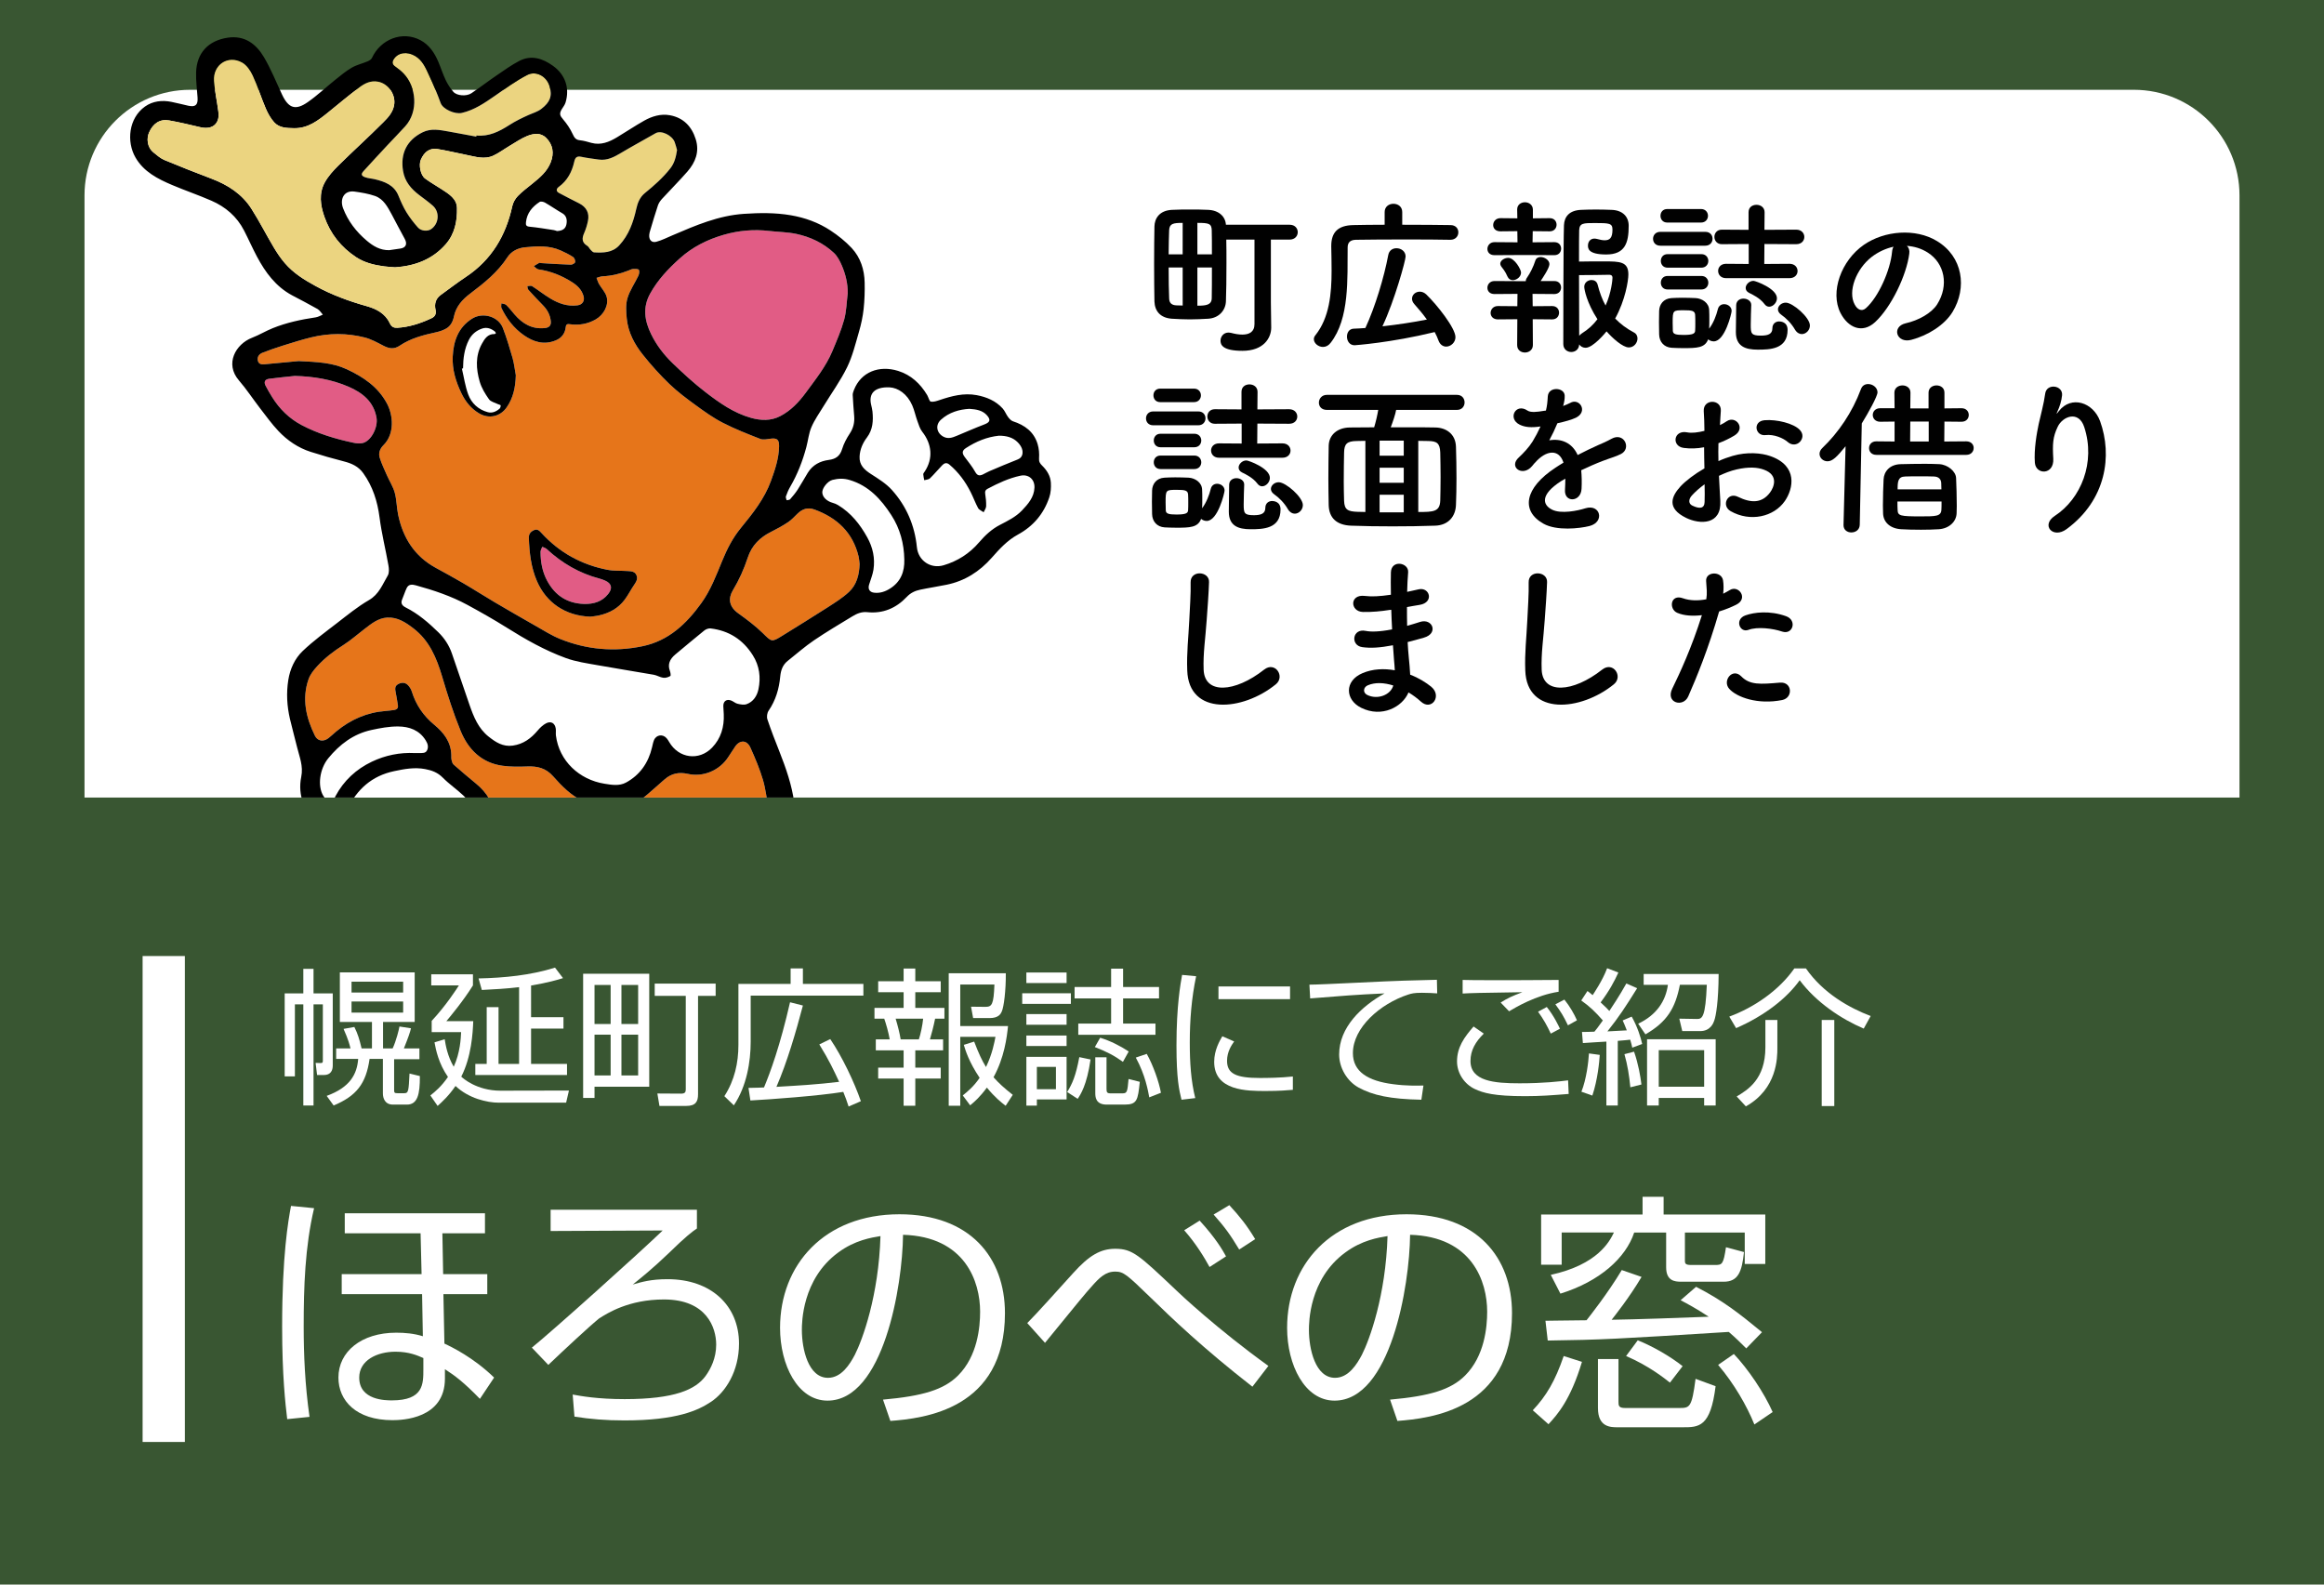
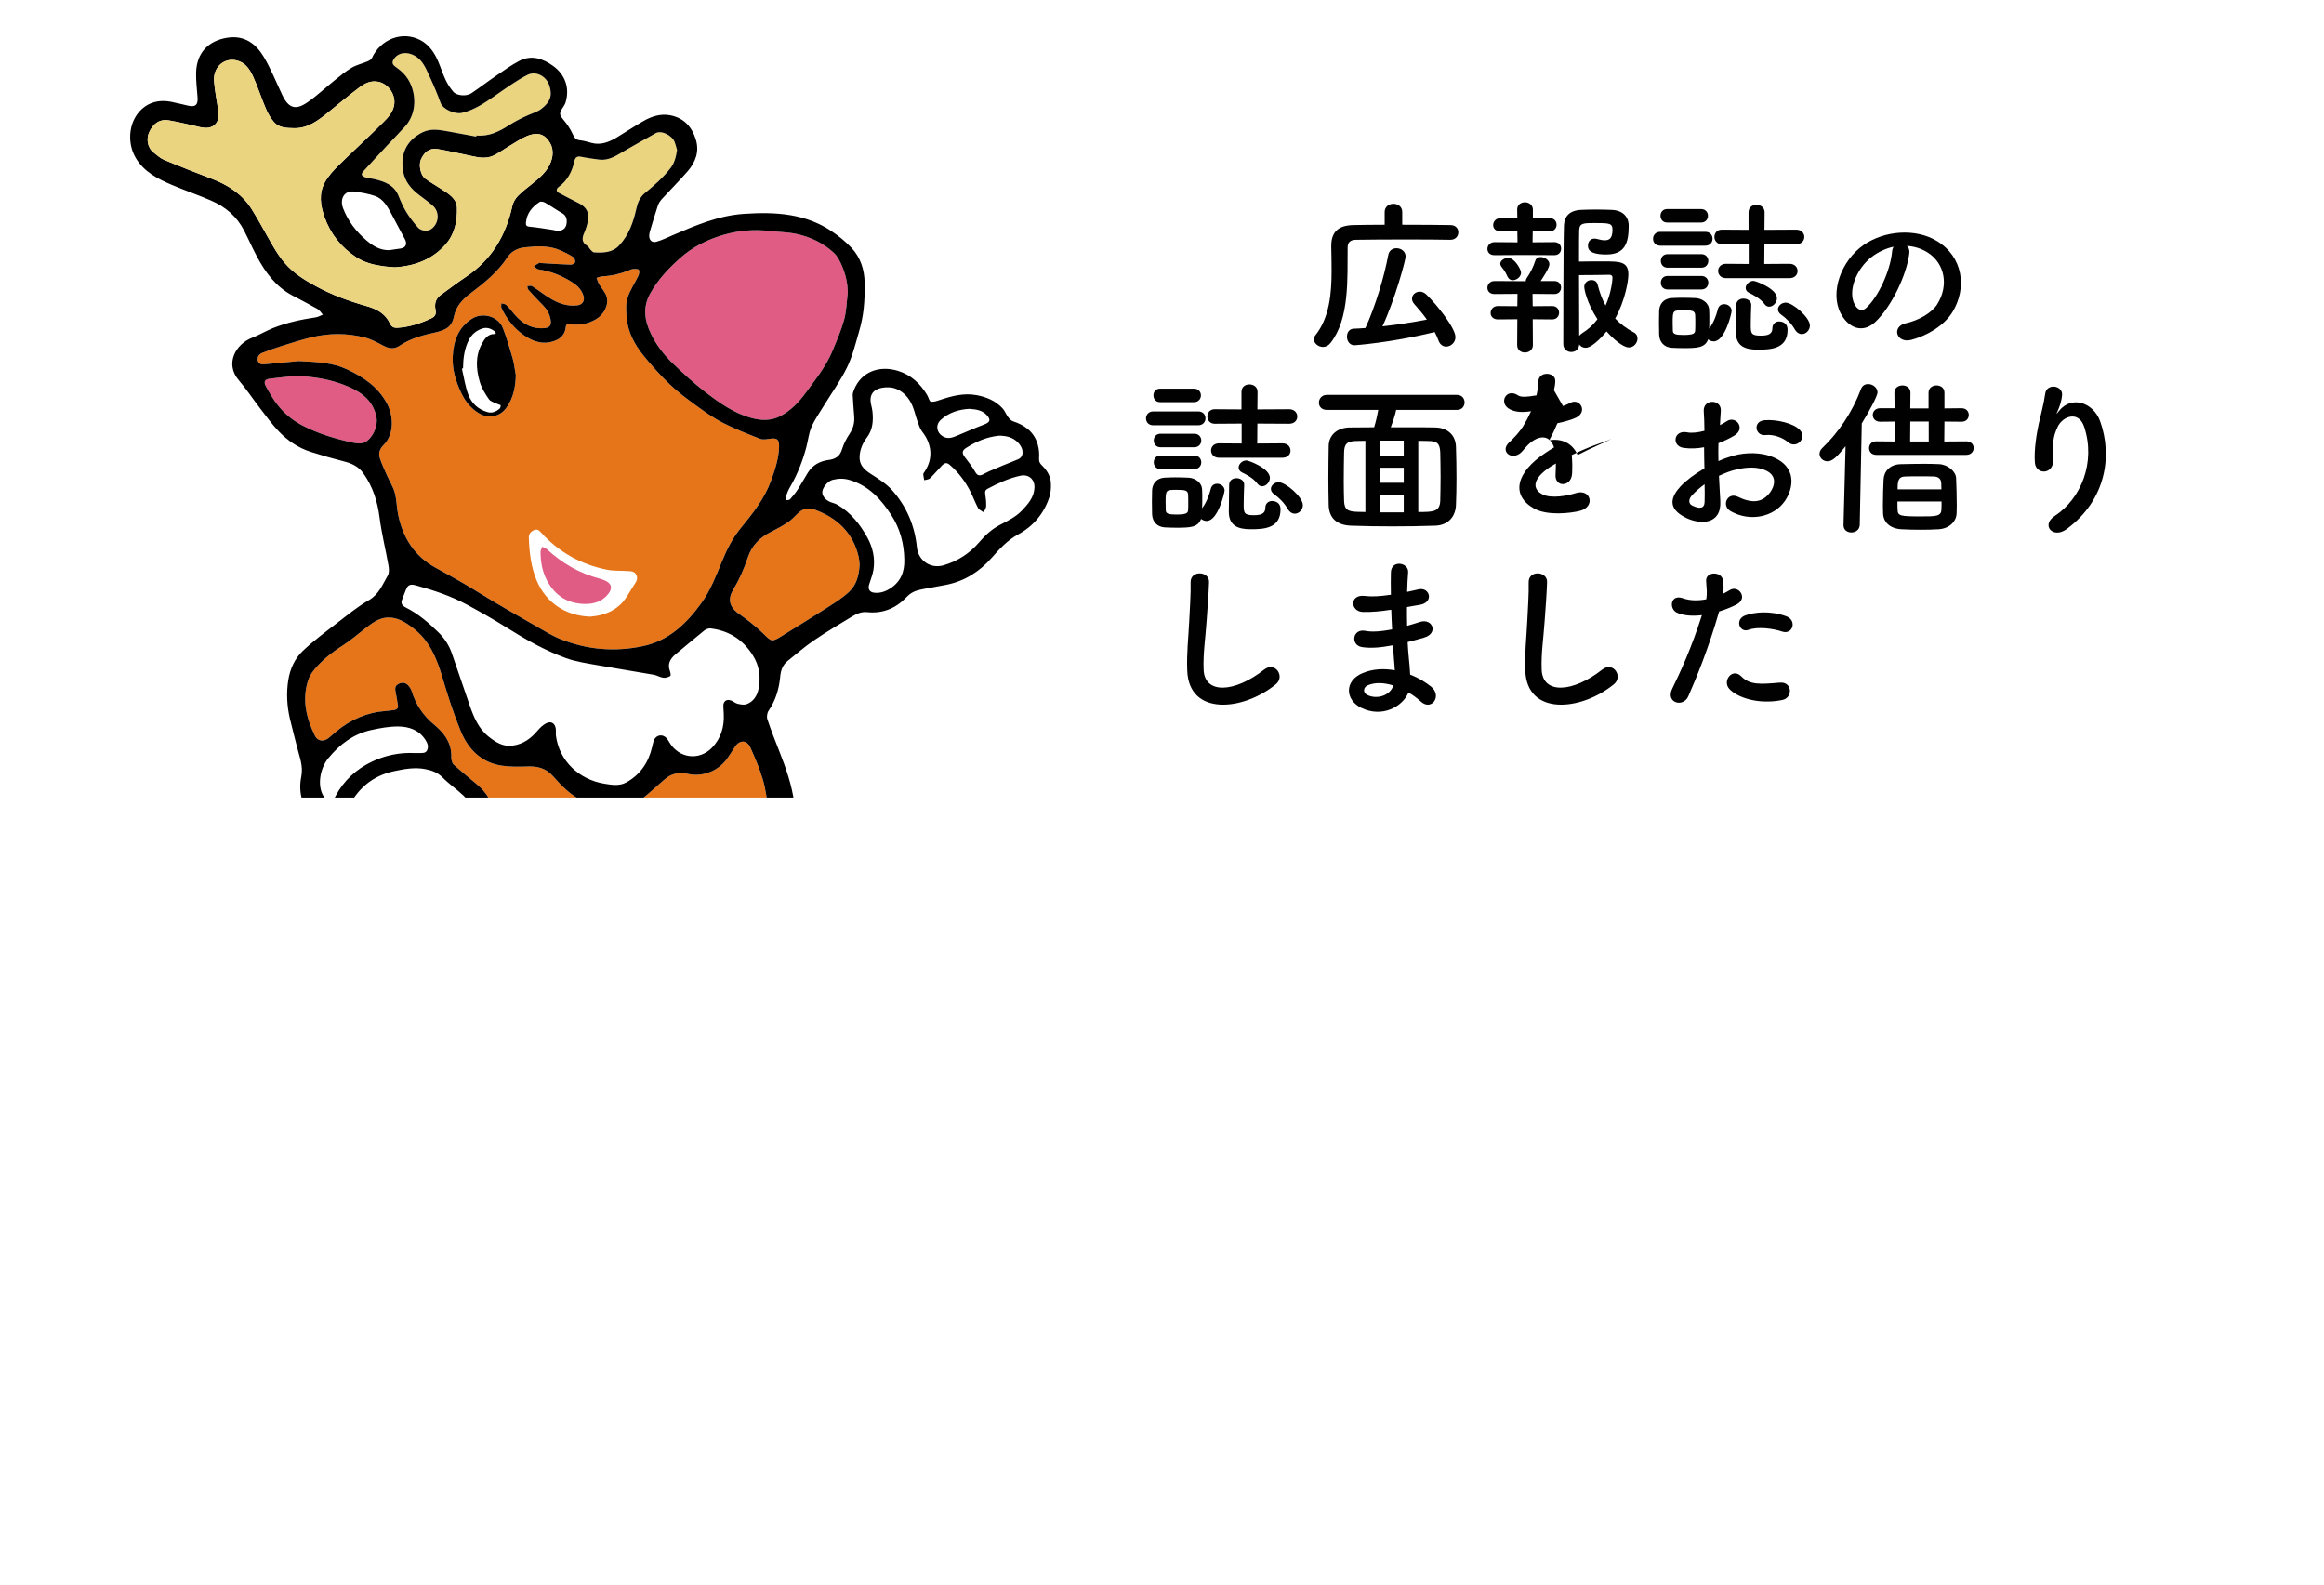
<svg xmlns="http://www.w3.org/2000/svg" xmlns:xlink="http://www.w3.org/1999/xlink" version="1.1" id="レイヤー_1" x="0px" y="0px" width="440px" height="300px" viewBox="0 0 440 300" enable-background="new 0 0 440 300" xml:space="preserve">
  <g id="horonobe_x5F_ol">
    <g id="レイヤー_3のコピー">
-       <rect x="0" fill="#395632" width="440" height="300" />
-     </g>
+       </g>
    <g id="レイヤー_4のコピー">
      <rect x="27" y="181" fill="#FFFFFF" width="8" height="92" />
    </g>
    <g>
-       <path fill="#FFFFFF" d="M57.428,209.296v-19.151h-1.596v13.637H53.9v-15.708h3.528v-4.648h1.932v4.648H63v13.663    c0,0.896-0.364,1.793-1.681,1.793h-1.287l-0.28-2.297l0.868,0.027c0.476,0.028,0.504-0.14,0.504-0.447v-10.668H59.36v19.151    H57.428L57.428,209.296z M78.512,184.096v9.381H72.52v5.012h1.82c0.672-1.428,1.204-3.611,1.288-4.145l2.184,0.336    c-0.195,0.813-0.448,1.568-1.344,3.809h2.94v2.045H74.62v5.824c0,0.504,0.056,0.615,0.672,0.615h1.231    c0.84,0,0.84-0.447,1.009-3.725l1.96,0.477c0.027,3.5-0.448,5.403-2.465,5.403h-2.632c-1.512,0-1.903-1.204-1.903-2.128v-6.523    h-2.521c-0.672,4.731-2.52,7.027-6.804,8.819l-1.316-1.819c4.452-1.625,5.74-4.115,5.964-7h-4.172v-1.987h2.716    c-0.14-0.562-0.363-1.568-1.315-3.696l2.044-0.363c0.644,1.287,0.952,2.295,1.372,4.061h1.96v-5.014h-6.076v-9.379h14.168V184.096    z M76.328,185.859h-9.772v2.045h9.772V185.859z M76.328,189.611h-9.772v2.101h9.772V189.611z" />
      <path fill="#FFFFFF" d="M107.716,206.468l-0.532,2.296h-12.74c-2.239,0-5.712-0.812-8.203-3.164    c-1.232,1.82-2.576,3.053-3.389,3.78l-1.372-1.987c0.924-0.729,2.101-1.709,3.332-3.5c-1.792-2.576-2.296-5.181-2.548-6.553    l1.932-0.588c0.168,1.092,0.532,3.221,1.708,5.208c1.232-2.688,1.345-5.403,1.4-6.552h-5.572v-2.129    c2.717-2.911,4.788-6.131,5.152-6.719h-5.236v-2.102h7.896v2.102c-1.82,2.938-4.424,6.047-5.04,6.774H89.6    c-0.084,2.212-0.336,6.72-2.268,10.5c0.252,0.252,2.884,2.66,7.42,2.66L107.716,206.468z M100.548,192.58h6.132v2.156h-6.132v6.69    h6.804v2.101H89.992v-2.101h2.155v-10.752h2.24v10.752h3.892v-14.53c-2.296,0.278-4.787,0.42-7.056,0.53l-0.616-2.184    c4.9-0.111,9.801-0.589,14.477-2.044l1.512,1.986c-0.979,0.31-2.884,0.869-6.048,1.4V192.58L100.548,192.58z" />
      <path fill="#FFFFFF" d="M122.92,184.348v21.394h-10.36v2.128h-2.156v-23.521H122.92z M115.612,186.477h-3.052v7.393h3.052V186.477    z M115.612,195.884h-3.052v7.729h3.052V195.884z M120.82,186.477h-3.164v7.393h3.164V186.477z M120.82,195.884h-3.164v7.729h3.164    V195.884z M132.16,207.168c0,1.4-0.448,2.212-2.24,2.212h-5.068l-0.392-2.353l4.508,0.027c0.7,0,0.868-0.279,0.868-0.783v-17.725    h-5.88v-2.322h11.536v2.322h-3.332V207.168z" />
      <path fill="#FFFFFF" d="M149.688,186.279v-2.939h2.324v2.939h11.452v2.213h-21.336v8.736c0,3.752-0.756,8.428-3.192,12.039    l-1.792-1.735c1.933-2.996,2.66-6.3,2.66-9.716v-11.537H149.688z M157.192,196.725c2.24,3.305,4.536,8.119,5.796,11.76    l-2.323,1.009c-0.336-1.009-0.588-1.765-1.009-2.772c-4.619,0.756-13.888,1.43-17.584,1.625l-0.363-2.381    c1.68-0.027,2.38-0.056,2.939-0.084c1.204-2.884,3.053-7.924,4.929-16.128l2.436,0.616c-1.344,5.096-2.968,10.668-5.012,15.398    c4.676-0.279,7.672-0.447,11.872-0.951c-1.009-2.155-1.849-4.004-3.752-7.084L157.192,196.725z" />
      <path fill="#FFFFFF" d="M173.292,183.368v2.407h4.815v2.072h-4.815v2.969h5.516v2.043h-1.764c-0.252,1.289-0.729,3.107-0.98,3.92    h2.492v2.072h-5.264v3.275h4.815v2.072h-4.815v5.15h-2.212V204.2h-4.816v-2.072h4.816v-3.276h-5.265v-2.07h2.633    c-0.225-1.344-0.729-3.053-1.036-3.92h-1.849v-2.045h5.517v-2.969h-4.816v-2.072h4.816v-2.406L173.292,183.368L173.292,183.368z     M173.964,196.779c0.336-0.979,0.7-2.688,0.812-3.92h-5.208c0.393,1.289,0.757,2.717,0.952,3.92H173.964z M190.4,209.352    c-0.867-0.672-1.987-1.539-3.556-3.442c-1.316,1.792-2.324,2.659-3.164,3.358l-1.4-1.875c0.813-0.672,1.988-1.567,3.192-3.332    c-2.044-3.053-2.688-5.209-2.996-6.244l1.96-0.615c0.868,2.268,1.484,3.584,2.24,4.814c1.204-2.464,1.624-4.814,1.792-5.711    h-6.664v13.047h-2.184v-25.088h10.808c0.028,3.221-0.364,6.356-0.756,7.226c-0.196,0.448-0.588,1.26-2.324,1.26h-3.107    l-0.393-2.156l2.716,0.028c1.232,0,1.568-0.42,1.708-4.229h-6.468v7.867h9.044c-0.224,2.186-0.7,5.965-2.744,9.688    c0.98,1.12,2.044,2.071,3.641,3.331L190.4,209.352z" />
      <path fill="#FFFFFF" d="M202.748,188.044v2.017h-9.212v-2.017H202.748z M201.936,184.124v1.987h-7.616v-1.987H201.936z     M201.936,191.992v2.016h-7.616v-2.016H201.936z M201.936,196.052v1.988h-7.616v-1.988H201.936z M201.936,200.084v8.064h-5.627    v1.176h-1.988v-9.24H201.936L201.936,200.084z M199.92,201.988h-3.612v4.228h3.612V201.988z M202.048,206.748    c0.979-1.596,1.624-3.023,2.296-6.607l2.128,0.447c-0.7,4.872-1.903,6.664-2.436,7.448L202.048,206.748z M218.764,193.784v2.128    h-14.615v-2.128h6.217v-4.761h-6.916v-2.155h6.916v-3.472h2.268v3.472h6.804v2.155h-6.804v4.761H218.764z M212.604,201.036    c-1.65-1.177-2.884-1.849-5.318-2.8l1.008-1.766c1.903,0.588,3.808,1.54,5.403,2.604L212.604,201.036z M209.496,206.16    c0,0.645,0.111,0.84,0.783,0.84h2.213c0.924,0,0.951-0.279,1.176-2.716l2.128,0.532c-0.364,3.5-0.504,4.312-2.912,4.312h-3.36    c-2.154,0-2.154-1.54-2.154-2.239v-6.721h2.128L209.496,206.16L209.496,206.16z M217.588,207.756    c-0.225-1.204-0.729-4.199-2.548-7.531l2.071-0.699c1.177,2.07,2.323,5.291,2.688,7.363L217.588,207.756z" />
      <path fill="#FFFFFF" d="M226.464,184.824c-0.868,4.115-1.204,8.287-1.204,12.572c0,3.752,0.225,7.278,1.036,10.5l-2.604,0.308    c-0.447-1.82-0.951-3.92-0.951-10.276c0-7.531,0.756-11.619,1.063-13.354L226.464,184.824z M233.66,197.172    c-0.477,0.672-1.345,1.934-1.345,3.668c0,2.438,1.708,3.248,6.217,3.248c1.398,0,3.863-0.027,6.243-0.279v2.521    c-1.009,0.084-2.437,0.224-5.124,0.224c-3.527,0-9.771,0-9.771-5.516c0-2.24,1.063-4.032,1.54-4.844L233.66,197.172z     M244.244,186.756v2.408h-13.553v-2.408H244.244z" />
      <path fill="#FFFFFF" d="M272.104,188.072c-0.896-0.057-1.764-0.112-2.884-0.112c-1.54,0-1.96,0.14-2.604,0.336    c-5.319,1.736-10.473,6.272-10.473,11.088c0,3.5,2.828,5.265,7.616,5.88c2.52,0.336,4.508,0.28,5.74,0.252l-0.394,2.688    c-5.907-0.112-9.184-0.84-11.872-2.296c-2.238-1.232-3.694-3.78-3.694-6.271c0-5.097,4.144-9.072,8.596-11.563    c-5.516,0.252-8.176,0.476-14.084,0.95l-0.14-2.604c2.322,0,15.034-0.699,17.862-0.756c0.784-0.027,5.712-0.141,6.272-0.168    L272.104,188.072z" />
      <path fill="#FFFFFF" d="M280.925,195.688c-1.54,1.513-2.521,3.137-2.521,5.181c0,3.836,4.509,4.228,9.297,4.228    c4.619,0,7.588-0.363,9.185-0.56l0.111,2.575c-3.191,0.252-5.349,0.421-8.231,0.421c-5.937,0-7.952-0.616-9.521-1.345    c-1.987-0.924-3.389-2.996-3.389-5.235c0-2.66,1.345-4.563,3.137-6.608L280.925,195.688z M295.093,187.764    c-4.284,0.646-8.148,2.969-9.381,3.696l-1.597-1.651c1.429-0.896,2.072-1.177,4.116-1.961c-8.399,0.112-9.744,0.168-11.312,0.252    v-2.576c1.26,0.058,9.268,0.084,18.172,0L295.093,187.764L295.093,187.764z M293.608,195.688    c-0.729-1.567-1.399-2.744-2.407-4.145l1.651-0.896c1.372,1.709,2.24,3.584,2.492,4.115L293.608,195.688z M296.856,194.12    c-0.813-1.708-1.344-2.576-2.38-3.976l1.708-0.896c1.036,1.288,1.848,2.716,2.38,3.92L296.856,194.12z" />
      <path fill="#FFFFFF" d="M309.961,187.092c-2.24,3.584-3.444,5.434-5.629,8.176c0.589-0.026,3.164-0.168,3.669-0.195    c-0.477-1.203-0.532-1.344-0.784-1.875l1.708-0.729c1.092,1.904,1.735,4.005,1.987,5.181l-1.876,0.699    c-0.111-0.56-0.168-0.728-0.393-1.512c-0.392,0.057-1.008,0.111-2.352,0.225v12.235h-2.156V197.2    c-0.42,0.028-4.367,0.252-4.451,0.28l-0.169-2.102c0.253,0,1.988-0.027,2.353-0.056c0.28-0.337,0.673-0.813,1.597-2.128    c-1.456-1.652-2.437-2.604-4.088-3.78l1.176-1.792c0.393,0.309,0.42,0.309,0.979,0.784c0.141-0.226,1.876-2.744,2.744-5.097    l2.128,0.813c-0.784,1.708-1.681,3.416-3.359,5.656c0.951,0.867,1.287,1.23,1.651,1.623c0.477-0.729,1.933-2.885,3.221-5.207    L309.961,187.092z M299.405,206.691c0.952-2.353,1.344-5.711,1.428-7.252l2.045,0.279c-0.084,1.372-0.393,4.678-1.4,7.7    L299.405,206.691z M308.673,205.852c-0.225-2.268-0.532-4.199-1.12-6.271l1.819-0.476c0.813,2.322,1.204,4.646,1.4,6.215    L308.673,205.852z M318.501,195.212l-0.561-2.353l3.332,0.057c1.035,0.027,1.623-0.364,1.876-6.468h-5.097    c-0.868,4.452-2.437,7.026-6.523,9.38l-1.372-2.016c3.443-1.625,5.208-4.258,5.628-7.364h-4.592v-2.044h14.195    c-0.027,5.18-0.504,7.951-0.84,8.848c-0.141,0.42-0.7,1.96-2.66,1.96H318.501L318.501,195.212z M324.828,209.296h-2.185v-1.428    h-8.596v1.428h-2.212v-12.544h12.991L324.828,209.296L324.828,209.296z M322.645,198.824h-8.596v6.916h8.596V198.824z" />
      <path fill="#FFFFFF" d="M327.405,192.468c4.704-1.735,9.408-4.956,12.319-9.128h2.185c3.305,4.76,8.288,7.504,12.265,9.018    l-1.315,2.379c-4.284-1.819-9.017-4.983-12.124-9.155c-2.353,3.305-6.469,6.636-12.04,9.071L327.405,192.468z M336.505,198.432    c0,1.766,0,7.7-5.964,11.032l-1.736-1.876c2.044-1.23,5.433-3.22,5.433-9.296v-5.181h2.269L336.505,198.432L336.505,198.432z     M347.284,209.408h-2.38v-16.297h2.38V209.408z" />
    </g>
    <g>
      <path fill="#FFFFFF" d="M59.465,228.741c-1.729,7.345-1.968,14.929-1.968,22.466c0,5.137,0.238,10.993,1.104,17.041l-4.224,0.432    c-0.337-2.832-0.961-8.16-0.961-17.521c0-13.537,1.151-19.97,1.681-22.851L59.465,228.741z M91.819,229.701v3.793h-8.063    l0.145,7.729h8.354v3.793h-8.306l0.191,9.359c1.345,0.625,5.521,2.641,9.409,6.434l-2.688,4.031    c-3.023-3.119-4.752-4.416-6.624-5.615V261c0,7.633-8.112,7.873-9.938,7.873c-6.864,0-10.226-3.697-10.226-8.064    c0-4.896,4.32-8.498,10.945-8.498c1.632,0,3.36,0.146,5.04,0.674l-0.144-7.969H64.697v-3.793h15.121l-0.19-7.729H65.273v-3.793    H91.819L91.819,229.701z M80.154,257.111c-1.104-0.48-2.688-1.199-5.279-1.199c-3.504,0-6.864,1.631-6.864,4.896    c0,4.319,5.04,4.319,6.192,4.319c6.001,0,5.951-3.121,5.951-5.905V257.111L80.154,257.111z" />
      <path fill="#FFFFFF" d="M131.947,229.029v3.553c-0.911,0.623-1.871,1.295-5.473,4.8c-3.023,2.88-4.944,4.417-6.673,5.81    c1.681-0.479,3.408-1.01,6.577-1.01c8.305,0,13.537,5.041,13.537,12.193c0,5.232-2.545,9.217-5.329,11.041    c-2.399,1.584-6.384,3.504-16.369,3.504c-3.504,0-6.433-0.24-9.457-0.719l-0.336-4.178c1.584,0.289,4.704,0.865,9.841,0.865    c9.505,0,13.441-1.824,15.313-4.369c1.008-1.393,2.017-3.408,2.017-5.953c0-3.168-1.776-8.545-9.89-8.545    c-6.672,0-10.704,2.594-12.289,3.602c-1.729,1.393-6.48,5.809-9.602,8.785l-3.12-3.266c3.602-2.879,20.498-18.049,24.771-22.179    l-21.218,0.097v-4.031H131.947L131.947,229.029z" />
      <path fill="#FFFFFF" d="M167.178,264.984c7.537-0.672,11.521-1.873,14.209-4.562c3.696-3.696,4.177-9.168,4.177-12.098    c0-5.615-2.784-14.209-14.593-14.546c-0.097,9.65-3.697,31.396-14.306,31.396c-5.616,0-8.978-6.721-8.978-13.776    c0-11.904,8.354-21.506,22.609-21.506c13.346,0,19.97,8.162,19.97,18.723c0,18.24-15.361,19.922-21.697,20.402L167.178,264.984z     M158.682,237.143c-6.865,5.039-6.865,13.394-6.865,14.642c0,3.6,1.2,9.071,4.944,9.071c2.545,0,4.129-2.543,5.089-4.366    c1.44-2.833,4.513-11.187,4.85-22.468C164.97,234.311,161.85,234.789,158.682,237.143z" />
      <path fill="#FFFFFF" d="M237.116,262.536c-9.361-7.297-15.313-13.009-19.299-16.897c-4.465-4.32-5.089-4.896-6.673-4.896    c-1.824,0-2.977,1.104-4.607,2.978c-0.96,1.055-2.112,2.446-8.688,10.512l-3.36-3.744c1.248-1.199,6.528-7.057,8.688-9.456    c3.024-3.36,5.185-4.608,7.969-4.608c3.266,0,4.465,1.152,11.665,7.969c0.528,0.527,7.729,7.297,17.329,14.209L237.116,262.536z     M229.003,239.878c-0.912-1.681-2.544-4.416-4.8-6.96l2.928-1.824c3.072,3.359,4.368,5.616,4.992,6.768L229.003,239.878z     M234.619,236.566c-1.775-2.93-2.688-4.178-4.849-6.625l2.977-1.776c2.063,2.257,3.265,3.745,4.896,6.433L234.619,236.566z" />
      <path fill="#FFFFFF" d="M263.178,264.984c7.537-0.672,11.521-1.873,14.209-4.562c3.696-3.696,4.177-9.168,4.177-12.098    c0-5.615-2.784-14.209-14.593-14.546c-0.097,9.65-3.697,31.396-14.306,31.396c-5.616,0-8.978-6.721-8.978-13.776    c0-11.904,8.354-21.506,22.609-21.506c13.346,0,19.97,8.162,19.97,18.723c0,18.24-15.36,19.922-21.697,20.402L263.178,264.984z     M254.682,237.143c-6.865,5.039-6.865,13.394-6.865,14.642c0,3.6,1.2,9.071,4.944,9.071c2.545,0,4.129-2.543,5.089-4.366    c1.44-2.833,4.513-11.187,4.85-22.468C260.97,234.311,257.85,234.789,254.682,237.143z" />
      <path fill="#FFFFFF" d="M290.2,267c2.544-2.688,4.225-5.52,5.855-10.271l3.456,1.104c-2.16,7.2-4.656,9.984-6.336,11.809    L290.2,267z M310.986,229.941v-3.36h3.984v3.36h19.249v9.36h-3.889v-5.952h-11.328v5.327c0,0.48,0.048,0.816,1.15,0.816h4.608    c1.297,0,1.536-0.146,2.017-3.36l3.408,0.912c-0.384,3.744-1.104,5.616-3.84,5.616h-8.065c-1.248,0-2.832-0.19-2.832-2.736v-6.575    H309.4c-1.584,4.801-6.528,9.264-13.969,11.567l-1.824-3.552c8.929-1.969,11.137-6.338,11.953-8.018h-9.889v6.098h-3.89v-9.506    h19.204V229.941z M310.794,241.75c-2.257,3.841-5.28,7.633-5.665,8.113c4.032-0.049,13.776-0.385,18.386-0.576    c-2.353-1.536-3.937-2.4-5.328-3.121l2.929-2.543c5.137,2.641,8.16,5.04,12.48,8.592l-2.978,3.072    c-1.104-1.104-1.92-1.92-3.312-3.12c-21.506,1.345-23.906,1.487-34.275,1.632l-0.432-3.744c1.104,0,1.776-0.048,7.775-0.096    c0.528-0.672,4.032-5.088,6.674-9.505L310.794,241.75z M306.426,257.305v8.016c0,0.769,0,1.248,1.248,1.248h10.177    c2.063,0,2.448,0,3.168-5.521l3.793,1.392c-0.961,7.777-3.169,7.777-6.241,7.777h-12.289c-1.344,0-3.744,0-3.744-3.648v-9.265    L306.426,257.305L306.426,257.305z M316.17,261.768c-0.912-0.72-3.937-3.168-8.306-5.039l2.209-2.977    c2.88,1.15,6.192,3.072,8.496,4.896L316.17,261.768z M332.155,269.689c-1.438-3.554-3.84-7.729-6.864-11.281l2.978-2.064    c2.688,2.832,5.712,7.297,7.345,10.992L332.155,269.689z" />
    </g>
    <g id="白角丸のコピー">
      <g>
        <g>
          <defs>
            <rect id="SVGID_1_" x="12" y="10" width="416" height="141" />
          </defs>
          <clipPath id="SVGID_2_">
            <use xlink:href="#SVGID_1_" overflow="visible" />
          </clipPath>
          <g clip-path="url(#SVGID_2_)">
            <path fill="#FFFFFF" d="M424,156c0,11.046-8.954,20-20,20H36c-11.046,0-20-8.954-20-20V37c0-11.046,8.954-20,20-20h368       c11.046,0,20,8.954,20,20V156z" />
          </g>
        </g>
      </g>
    </g>
    <g id="ほろべーのコピー">
      <g>
        <g>
          <defs>
            <rect id="SVGID_3_" x="-17" y="-15" width="486" height="166" />
          </defs>
          <clipPath id="SVGID_4_">
            <use xlink:href="#SVGID_3_" overflow="visible" />
          </clipPath>
          <g id="XMLID_1_" clip-path="url(#SVGID_4_)">
            <g>
              <path fill="#FFFFFF" d="M192.717,83.771c0.39,0.397,0.759,0.947,0.85,1.476c0.118,0.704-0.034,1.407-0.905,1.748        c-1.804,0.696-3.579,1.47-5.362,2.222c-0.432,0.181-0.836,0.438-1.261,0.634c-0.62,0.271-1.018,0.188-1.4-0.501        c-0.557-1.01-1.309-1.915-1.999-2.841c-0.543-0.738-0.494-1.212,0.271-1.699c1.9-1.226,3.941-2.083,6.212-2.319        C190.489,82.489,191.756,82.768,192.717,83.771z" />
              <path fill="#FFFFFF" d="M186.867,78.638c0.766,0.87,0.55,1.323-0.529,1.727c-1.755,0.668-3.476,1.427-5.216,2.152        c-0.829,0.348-1.645,0.641-2.542,0.139c-1.274-0.71-1.525-2.208-0.438-3.189c1.567-1.421,3.489-1.957,5.39-2.062        C184.89,77.489,186.045,77.705,186.867,78.638z" />
              <path fill="#FFFFFF" d="M193.198,90.059c1.532-0.328,2.717,0.682,2.653,2.256c-0.07,1.832-1.205,3.099-2.375,4.338        c-1.17,1.219-2.667,1.943-4.137,2.709c-1.581,0.808-2.848,1.999-3.99,3.336c-1.804,2.103-4.053,3.538-6.686,4.317        c-2.458,0.731-4.813-0.856-5.07-3.405c-0.411-4.137-1.984-7.793-4.742-10.857c-1.08-1.205-2.549-2.103-3.935-2.995        c-1.269-0.814-2.264-1.713-2.173-3.343c0.069-1.344,0.592-2.535,1.393-3.593c1.122-1.483,1.219-3.168,1.045-4.917        c-0.049-0.439-0.16-0.871-0.258-1.302c-0.474-2.068,0.592-3.364,3.468-3.273c1.644,0.09,3.363,1.226,4.317,3.405        c0.418,0.954,0.62,1.999,0.981,2.987c0.251,0.689,0.467,1.449,0.913,2.013c1.812,2.305,2.124,5.042,0.466,7.542        c-0.104,0.167-0.277,0.341-0.271,0.508c0.014,0.376,0.118,0.752,0.188,1.128c0.362-0.104,0.829-0.111,1.072-0.341        c0.815-0.787,1.539-1.671,2.326-2.486c0.39-0.411,0.843-0.578,1.372-0.125c1.72,1.448,3.021,3.224,4.024,5.223        c0.502,0.989,0.878,2.047,1.407,3.016c0.195,0.341,0.689,0.522,1.044,0.78c0.167-0.376,0.46-0.752,0.475-1.135        c0.021-0.793-0.057-1.602-0.188-2.396c-0.077-0.48,0.099-0.724,0.467-0.919C188.97,91.479,190.99,90.532,193.198,90.059z" />
              <path fill="#E6751A" d="M162.751,106.779c-0.069,2.006-0.536,3.921-2.026,5.3c-1.219,1.135-2.674,2.033-4.088,2.946        c-2.799,1.804-5.634,3.538-8.454,5.292c-2.131,1.316-2.048,1.226-3.795-0.48c-1.4-1.365-2.988-2.556-4.583-3.698        c-1.825-1.295-1.957-2.855-1.044-4.388c1.184-1.964,2.103-4.018,2.813-6.177c0.759-2.312,2.312-3.844,4.442-4.896        c1.093-0.543,2.173-1.142,3.184-1.811c0.661-0.438,1.204-1.051,1.782-1.608c0.927-0.898,1.922-1.268,3.238-0.787        c4.29,1.574,7.25,4.353,8.343,8.907C162.667,105.839,162.688,106.313,162.751,106.779z" />
              <path fill="#E15C85" d="M160.501,55.497c-0.208,1.678-0.236,3.405-0.675,5.014c-0.564,2.041-1.414,4.004-2.235,5.968        c-1.219,2.911-3.196,5.362-5.042,7.883c-1.323,1.796-2.869,3.419-4.875,4.443c-1.713,0.884-3.593,0.829-5.432,0.32        c-3.28-0.905-6.011-2.834-8.644-4.861c-2.193-1.678-4.241-3.565-6.239-5.488c-1.65-1.588-3.063-3.419-4.081-5.508        c-1.226-2.521-1.649-5.028-0.188-7.681c1.448-2.619,3.433-4.708,5.62-6.672c2.417-2.18,5.251-3.579,8.336-4.471        c2.807-0.808,5.689-1.065,8.615-0.717c1.698,0.195,3.439,0.202,5.11,0.557c2.653,0.571,5.104,1.72,7.104,3.586        c0.682,0.634,1.148,1.56,1.524,2.438C160.098,51.945,160.516,53.672,160.501,55.497z" />
              <path fill="#3565B9" d="M154.109,195.508c0.856,1.797,1.023,3.781,0.536,5.696c-0.376,1.489-0.947,2.967-1.657,4.331        c-0.786,1.505-2.083,2.64-3.517,3.566c-2.848,1.838-5.954,2.875-9.374,2.875c-0.014,0.063-0.028,0.133-0.049,0.203        c-1.887-0.397-3.795-0.719-5.655-1.22c-2.263-0.612-4.554-1.233-6.72-2.132c-3.008-1.246-5.947-2.688-8.844-4.186        c-1.414-0.73-2.827-1.623-3.929-2.75c-1.372-1.394-1.971-3.177-1.531-5.266c0.459-2.159,1.623-3.99,2.5-5.954        c0.653-1.463,1.379-2.897,2.158-4.304c0.947-1.715,2.063-3.385,3.949-4.131c1.344-0.535,2.834-0.779,4.276-1.002        c3.28-0.51,6.148-1.992,8.97-3.602c0.863-0.494,1.706-1.029,2.535-1.572c0.543-0.355,0.989-0.266,1.414,0.174        c0.808,0.836,0.836,1.838,0.745,2.938c-0.125,1.477-0.313,3.002-0.063,4.443c0.327,1.887,1.721,3.07,3.482,3.822        c1.804,0.772,3.635,1.519,5.348,2.473C151.031,191.218,152.953,193.049,154.109,195.508z" />
              <path fill="#EBD480" d="M128.182,28.407c-0.202,1.295-0.473,2.451-1.26,3.454c-1.394,1.783-3.071,3.266-4.813,4.68        c-0.975,0.794-1.393,1.859-1.644,3.009c-0.564,2.549-1.421,4.951-3.231,6.908c-1.309,1.414-3.043,1.414-4.77,1.323        c-0.223-0.014-0.453-0.292-0.648-0.488c-0.229-0.237-0.369-0.599-0.641-0.759c-1.038-0.627-1.017-1.421-0.578-2.41        c0.32-0.731,0.557-1.511,0.717-2.291c0.313-1.511-0.292-2.633-1.671-3.336c-1.281-0.655-2.568-1.289-3.83-1.978        c-0.563-0.307-0.515-0.78-0.027-1.135c1.637-1.191,2.5-2.848,2.932-4.764c0.167-0.766,0.466-1.114,1.309-0.94        c1.107,0.23,2.235,0.376,3.356,0.529c1.616,0.223,2.932-0.508,4.262-1.302c2.131-1.268,4.325-2.444,6.469-3.684        c1.094-0.634,3.155,0.418,3.622,1.686C127.931,27.411,128.042,27.947,128.182,28.407z" />
              <path fill="#E15C85" d="M102.338,104.474c0-0.32,0.216-0.633,0.328-0.954c0.277,0.14,0.612,0.216,0.835,0.418        c2.896,2.681,6.205,4.61,10.042,5.613c0.348,0.09,0.683,0.223,1.01,0.362c1.24,0.55,1.47,1.435,0.613,2.521        c-1.163,1.483-2.771,1.95-4.589,1.908c-3.155-0.104-5.439-1.56-6.957-4.338C102.673,108.263,102.346,106.41,102.338,104.474z" />
              <path fill="#E6751A" d="M100.124,101.849c0.104,2.813,0.411,5.578,1.546,8.196c1.769,4.067,5.396,6.553,10.091,6.707        c0.348-0.049,1.017-0.098,1.665-0.244c1.95-0.432,3.635-1.351,4.84-2.967c0.689-0.919,1.205-1.964,1.859-2.911        c0.39-0.564,0.662-1.114,0.361-1.769c-0.313-0.697-1.003-0.71-1.637-0.752c-1.288-0.083-2.611,0.007-3.865-0.237        c-4.896-0.961-9.081-3.259-12.466-6.964c-0.376-0.411-0.752-0.835-1.414-0.543        C100.458,100.658,100.096,101.097,100.124,101.849z M87.359,74.446c0.752,1.567,1.812,2.904,3.344,3.809        c1.853,1.101,3.989,0.634,5.216-1.114c1.288-1.832,1.678-3.9,1.741-6.101c-0.202-1.086-0.313-2.193-0.613-3.252        c-0.55-1.915-1.114-3.823-1.832-5.676c-0.851-2.208-3.795-3.064-5.829-1.79c-2.633,1.657-3.524,4.248-3.67,7.166        C85.59,69.947,86.3,72.259,87.359,74.446z M72.519,65.414c1.08,0.571,2.041,0.787,3.162,0.028        c2.076-1.407,4.479-2.013,6.896-2.542c0.641-0.139,1.288-0.355,1.858-0.676c0.871-0.48,1.31-1.337,1.504-2.291        c0.391-1.915,1.596-3.231,3.1-4.366c2.633-1.985,5.194-4.039,7.033-6.867c0.738-1.135,1.985-1.748,3.302-1.88        c2.283-0.229,4.596-0.383,6.782,0.599c0.809,0.355,1.609,0.759,2.348,1.24c0.251,0.167,0.438,0.662,0.39,0.961        c-0.042,0.216-0.536,0.501-0.814,0.487c-1.888-0.056-3.768-0.188-5.647-0.299c-0.111-0.007-0.244-0.091-0.32-0.049        c-0.361,0.188-0.704,0.418-1.052,0.627c0.292,0.216,0.558,0.564,0.871,0.613c2.298,0.32,4.394,1.163,6.33,2.389        c1.01,0.634,1.887,1.455,2.222,2.688c0.25,0.905-0.229,1.608-1.135,1.727c-1.908,0.258-3.614-0.355-5.195-1.316        c-1.177-0.71-2.263-1.581-3.419-2.319c-0.216-0.139-0.599-0.007-0.897,0.007c0.056,0.223,0.042,0.516,0.181,0.668        c0.905,1.003,1.832,1.992,2.786,2.96c0.829,0.843,1.351,1.817,1.476,2.995c0.092,0.801-0.292,1.219-1.106,1.309        c-2.417,0.265-4.234-0.808-5.746-2.563c-0.522-0.613-1.017-1.253-1.588-1.811c-0.202-0.202-0.6-0.202-0.912-0.299        c0,0.299-0.098,0.641,0.014,0.877c0.989,2.062,2.333,3.816,4.228,5.146c1.865,1.302,3.822,1.887,6.023,0.996        c1.114-0.445,1.79-1.309,1.915-2.507c0.063-0.613,0.341-0.627,0.835-0.557c1.699,0.23,3.322-0.056,4.819-0.905        c1.567-0.892,2.549-2.744,2.082-4.338c-0.258-0.857-0.968-1.581-1.436-2.382c-0.201-0.355-0.313-0.773-0.467-1.156        c0.383-0.104,0.759-0.278,1.149-0.299c1.706-0.077,3.343-0.467,4.923-1.1c0.279-0.112,0.564-0.272,0.856-0.286        c0.368-0.014,0.953-0.035,1.079,0.167c0.167,0.271,0.063,0.808-0.098,1.142c-0.675,1.421-1.616,2.744-2.054,4.227        c-0.355,1.191-0.258,2.577-0.132,3.851c0.258,2.612,1.469,4.882,3.078,6.88c1.546,1.943,3.224,3.803,5.007,5.522        c1.531,1.47,3.252,2.751,4.973,4.004c1.657,1.205,3.335,2.41,5.146,3.336c2.283,1.177,4.693,2.11,7.089,3.05        c0.516,0.202,1.205,0.056,1.797-0.028c1.351-0.195,1.775,0.104,1.748,1.448c-0.042,2.284-0.773,4.415-1.539,6.532        c-1.24,3.398-3.454,6.163-5.71,8.921c-1.525,1.859-2.611,3.99-3.518,6.205c-1.135,2.771-2.208,5.592-3.969,8.029        c-2.807,3.893-6.184,7.11-11.115,8.134c-5.326,1.114-10.55,0.662-15.585-1.365c-1.608-0.648-3.105-1.602-4.625-2.465        c-2.597-1.477-5.188-2.967-7.765-4.485c-2.021-1.191-3.997-2.465-6.031-3.649c-1.72-1.01-3.475-1.957-5.223-2.918        c-3.969-2.194-6.135-5.669-7.041-10c-0.286-1.379-0.271-2.827-0.642-4.178c-0.319-1.156-1.01-2.214-1.496-3.329        c-0.48-1.086-0.996-2.166-1.352-3.301c-0.279-0.87,0.049-1.727,0.703-2.368c2.173-2.145,1.846-5.71,0.662-7.904        c-1.699-3.162-4.464-5.014-7.625-6.484c-2.681-1.239-5.508-1.372-9.088-1.539c-1.658,0.153-4.025,0.383-6.4,0.599        c-0.578,0.056-1.163,0.028-1.323-0.675c-0.159-0.745,0.259-1.261,0.898-1.511c1.24-0.48,2.5-0.919,3.768-1.316        c1.797-0.557,3.594-1.135,5.418-1.581c3.371-0.829,6.776-0.836,10.133,0.014C70.249,64.195,71.397,64.829,72.519,65.414z" />
-               <path d="M102.338,104.474c0.007,1.936,0.334,3.789,1.282,5.53c1.518,2.778,3.802,4.234,6.957,4.338        c1.816,0.042,3.426-0.425,4.589-1.908c0.856-1.086,0.627-1.971-0.613-2.521c-0.327-0.139-0.662-0.271-1.01-0.362        c-3.837-1.003-7.146-2.932-10.042-5.613c-0.224-0.202-0.558-0.278-0.835-0.418        C102.554,103.841,102.338,104.154,102.338,104.474z M101.67,110.045c-1.135-2.618-1.441-5.383-1.546-8.196        c-0.028-0.752,0.334-1.191,0.981-1.483c0.662-0.292,1.038,0.132,1.414,0.543c3.385,3.705,7.57,6.003,12.466,6.964        c1.253,0.244,2.577,0.153,3.865,0.237c0.634,0.042,1.323,0.056,1.637,0.752c0.3,0.654,0.028,1.205-0.361,1.769        c-0.655,0.947-1.17,1.992-1.859,2.911c-1.205,1.616-2.89,2.535-4.84,2.967c-0.648,0.146-1.316,0.195-1.665,0.244        C107.067,116.599,103.439,114.112,101.67,110.045z" />
              <path fill="#FFFFFF" d="M92.338,78.032c-1.776-0.488-3.064-1.671-3.685-3.343c-0.585-1.567-0.814-3.259-1.204-4.896        c0.068-0.021,0.146-0.042,0.216-0.056c0.021-1.873,0.244-3.705,1.113-5.404c0.536-1.038,1.372-1.734,2.458-2.117        c0.919-0.327,1.741-0.028,2.473,0.557c0.091,0.077,0.14,0.223,0.167,0.341c0.007,0.021-0.153,0.132-0.244,0.125        c-1.316-0.035-1.908,0.954-2.41,1.866c-1.253,2.291-1.093,4.75-0.404,7.138c0.342,1.191,1.03,2.319,1.755,3.343        c0.327,0.473,1.107,0.626,1.679,0.919c0.188,0.091,0.528,0.153,0.536,0.244c0.014,0.216-0.07,0.509-0.23,0.641        C93.926,77.935,93.174,78.262,92.338,78.032z" />
              <path d="M87.45,69.793c0.39,1.637,0.619,3.329,1.204,4.896c0.62,1.671,1.908,2.855,3.685,3.343        c0.835,0.229,1.588-0.098,2.221-0.641c0.16-0.132,0.244-0.425,0.23-0.641c-0.007-0.09-0.349-0.153-0.536-0.244        c-0.571-0.292-1.352-0.446-1.678-0.919c-0.726-1.024-1.414-2.152-1.756-3.343c-0.688-2.389-0.85-4.847,0.404-7.138        c0.501-0.912,1.093-1.901,2.41-1.866c0.09,0.007,0.25-0.104,0.244-0.125c-0.028-0.118-0.077-0.265-0.167-0.341        c-0.731-0.585-1.553-0.884-2.472-0.557c-1.087,0.383-1.923,1.08-2.458,2.117c-0.871,1.699-1.094,3.531-1.114,5.404        C87.596,69.752,87.519,69.773,87.45,69.793z M85.715,67.489c0.146-2.918,1.038-5.509,3.67-7.166        c2.033-1.274,4.979-0.418,5.829,1.79c0.717,1.853,1.281,3.761,1.832,5.676c0.299,1.059,0.411,2.166,0.613,3.252        c-0.063,2.201-0.453,4.269-1.741,6.101c-1.227,1.748-3.364,2.215-5.216,1.114c-1.532-0.905-2.591-2.242-3.344-3.809        C86.3,72.259,85.59,69.947,85.715,67.489z" />
              <path fill="#3565B9" d="M87.039,190.716c3.586,1.707,7.41,2.563,11.379,2.319c1.852-0.111,3.677-0.766,5.521-1.102        c1.185-0.209,2.396-0.375,3.586-0.369c0.856,0.009,1.567,0.955,1.504,1.797c-0.056,0.768-0.146,1.555-0.383,2.285        c-1.093,3.377-2.159,6.763-3.392,10.084c-1.574,4.248-3.983,7.959-7.375,11.023c-2.082,1.887-4.171,3.768-6.678,5.042        c-1.42,0.718-2.975,1.231-4.521,1.644c-2.333,0.627-4.722,0.851-7.145,0.586c-3.413-0.377-6.741-1.024-9.234-3.649        c-2.256-2.368-3.886-5.099-4.311-8.427c-0.133-1.018-0.292-2.026-0.391-2.688c0.104-4.597,1.539-8.302,4.556-11.282        c1.691-1.67,3.628-3.084,5.368-4.715c1.143-1.072,2.124-2.312,3.162-3.494c0.369-0.412,0.725-0.844,1.023-1.304        c0.913-1.386,2.472-1.261,3.81-0.14C84.608,189.227,85.778,190.109,87.039,190.716z" />
              <path fill="#FFFFFF" d="M86.05,159.352c0.495,1.496,0.62,3.028,0.495,4.604c-0.182,2.172-2.006,3.928-4.367,4.281        c-1.023,0.146-1.992,0.035-2.932-0.348c-1.094-0.445-2.216-0.396-3.329-0.152c-1.908,0.425-3.816,0.265-5.696-0.028        c-1.748-0.265-4.13-1.595-4.568-3.851c-0.368-1.896-0.647-3.811-0.968-5.711c0.091-0.008,0.182-0.015,0.272-0.021        c-0.391-1.729,0.048-3.336,0.772-4.848c1.824-3.81,4.652-6.394,8.914-7.284c1.937-0.411,3.844-0.759,5.829-0.39        c1.281,0.237,2.396,0.648,3.356,1.623c1.197,1.219,2.646,2.194,3.886,3.372c1.177,1.12,1.978,2.527,2.256,4.156        c0.16,0.913-0.271,1.686-0.85,2.34c-0.099,0.112-0.537,0.07-0.689-0.056c-0.244-0.201-0.376-0.543-0.578-0.808        c-0.425-0.551-0.904-1.023-1.686-0.717c-0.536,0.209-0.835,1.043-0.654,1.823C85.674,158.014,85.834,158.688,86.05,159.352z" />
              <path fill="#FFFFFF" d="M88.494,114.523c2.5,1.358,4.985,2.765,7.396,4.276c3.594,2.256,7.271,4.345,11.254,5.794        c1.901,0.696,3.97,0.982,5.982,1.344c3.538,0.641,7.096,1.184,10.641,1.811c0.62,0.104,1.191,0.494,1.812,0.571        c0.432,0.063,0.946-0.104,1.33-0.334c0.125-0.077,0.027-0.683-0.091-0.996c-0.425-1.149-0.076-2.166,1.065-3.106        c1.818-1.49,3.601-3.029,5.438-4.499c0.313-0.258,0.829-0.453,1.22-0.404c3.454,0.417,6.113,2.11,7.979,5.07        c1.274,2.02,1.546,4.213,1.066,6.476c-0.266,1.226-0.968,2.354-2.265,2.8c-0.493,0.167-1.135,0.042-1.678-0.083        c-0.418-0.098-0.772-0.432-1.177-0.599c-0.898-0.369-1.56,0.104-1.525,1.073c0.021,0.494,0.057,0.996,0.083,1.497        c0.104,2.402-0.528,4.582-2.208,6.33c-2.472,2.57-6.33,2.034-8.12-1.051c-0.14-0.244-0.285-0.48-0.46-0.689        c-0.724-0.885-1.999-0.717-2.423,0.334c-0.174,0.432-0.258,0.898-0.369,1.358c-0.688,2.925-2.283,5.223-4.931,6.665        c-1.273,0.689-2.723,0.439-4.087,0.216c-4.771-0.766-8.573-4.318-9.179-9.123c-0.057-0.432,0.035-0.892-0.035-1.323        c-0.153-1.017-0.885-1.462-1.812-0.996c-0.612,0.313-1.162,0.842-1.614,1.379c-1.254,1.483-2.702,2.569-4.708,2.848        c-1.873,0.265-3.252-0.655-4.589-1.713c-1.937-1.546-2.813-3.739-3.595-5.982c-1.121-3.245-2.234-6.498-3.343-9.75        c-0.529-1.546-1.414-2.89-2.569-4.018c-1.858-1.818-3.831-3.517-6.19-4.694c-0.642-0.327-0.989-0.766-0.654-1.532        c0.313-0.71,0.522-1.462,0.863-2.152c0.369-0.745,1.038-0.689,1.741-0.494C82.108,111.751,85.416,112.852,88.494,114.523z" />
              <path fill="#EBD480" d="M83.424,19.507c0.425,1.17,2.688,2.166,3.998,1.873c2.396-0.55,4.332-1.894,6.295-3.252        c1.999-1.386,3.983-2.841,6.135-3.949c1.539-0.78,3.579,0.125,4.192,2.131c0.578,1.901,0.048,3.064-1.546,4.296        c-0.731,0.564-1.554,0.773-2.348,1.128c-1.28,0.571-2.563,1.191-3.739,1.95c-1.908,1.226-3.858,2.201-6.22,1.971        c-0.007,0.07-0.014,0.14-0.021,0.209c-1.762-0.327-3.523-0.662-5.286-0.975c-1.636-0.286-3.266-0.641-4.882,0.16        c-2.975,1.469-4.241,4.032-3.691,7.326c0.334,2.012,1.525,3.384,3.064,4.554c0.855,0.655,1.741,1.281,2.549,1.992        c1.386,1.205,1.198,3.454-0.328,4.478c-0.633,0.425-1.838,0.362-2.444-0.3c-0.808-0.898-1.56-1.873-2.192-2.897        c-0.606-0.989-1.08-2.061-1.519-3.141c-0.821-2.026-2.576-2.667-4.478-3.127c-0.613-0.146-1.261-0.167-1.846-0.383        c-0.738-0.271-0.802-0.599-0.285-1.17c1.511-1.665,3.036-3.308,4.567-4.952c1.094-1.17,2.222-2.312,3.302-3.503        c2.591-2.855,2.082-7.493-0.25-9.958C75.964,13.453,75.4,13,74.815,12.59c-0.592-0.418-0.612-0.864-0.25-1.414        c0.821-1.253,2.5-1.469,3.997-0.599c1.483,0.863,2.055,2.361,2.716,3.781C82.066,16.046,82.791,17.759,83.424,19.507z" />
              <path fill="#E6751A" d="M83.703,128.068c1.029,3.475,2.131,6.95,3.502,10.3c1.441,3.517,3.97,6.065,7.945,6.609        c1.546,0.216,3.142,0.188,4.708,0.132c1.922-0.07,3.511,0.32,4.875,1.873c1.657,1.874,3.447,3.706,5.794,4.749        c3.997,1.776,8.225,2.068,12.104-1.372c1.073-0.954,2.152-1.908,3.238-2.841c1.261-1.086,2.688-1.379,4.324-1.01        c2.975,0.676,6.053-0.647,7.702-3.203c0.418-0.655,0.843-1.31,1.282-1.95c0.891-1.316,2.242-1.281,2.897,0.188        c0.897,1.992,1.755,4.025,2.375,6.114c0.528,1.79,0.717,3.684,1.052,5.536c0.027,0.16,0,0.328,0,0.494        c0.021,3.565-0.843,6.957-2.223,10.188c-1.644,3.853-4.122,7.056-7.694,9.381c-2.208,1.448-4.533,2.556-7.097,3.161        c-0.307,0.07-0.688-0.146-1.037-0.229c0.117-0.32,0.181-0.67,0.368-0.94c0.278-0.396,0.989-0.585,0.654-1.246        c-0.354-0.703-0.975-0.522-1.595-0.403c-2.068,0.375-3.768,1.463-5.327,2.777c-2.166,1.846-4.207,3.852-6.456,5.586        c-2.138,1.645-4.367,3.266-6.769,4.471c-2.201,1.107-4.694,1.623-7.194,1.846c-1.546,0.14-3.092,0.384-4.638,0.438        c-4.401,0.175-8.329-1.136-11.407-4.311c-2.173-2.25-4.151-4.729-4.861-7.904c-0.202-0.912-0.209-1.881-0.194-2.819        c0.007-0.787,0.521-1.156,1.329-1.144c0.996,0.021,2.014,0.175,2.981,0.014c2.549-0.409,4.074-2.131,4.993-4.399        c0.396-0.989,0.578-2.075,0.759-3.143c0.279-1.636,1.08-3.008,1.964-4.365c1.143-1.756,1.859-3.629,1.665-5.787        c-0.237-2.717-1.532-4.806-3.593-6.498c-1.436-1.177-2.849-2.375-4.241-3.601c-0.216-0.188-0.32-0.55-0.39-0.856        c-0.069-0.32-0.049-0.662-0.057-0.996c-0.068-2.486-1.456-4.228-3.266-5.725c-2.013-1.665-3.426-3.732-4.206-6.247        c-0.139-0.459-0.432-0.926-0.772-1.261c-0.564-0.543-1.274-0.494-1.915-0.097c-0.62,0.39-0.46,1.003-0.355,1.581        c0.139,0.808,0.307,1.609,0.411,2.424c0.069,0.508-0.251,0.766-0.726,0.835c-0.521,0.07-1.044,0.146-1.566,0.181        c-3.544,0.258-6.637,1.616-9.366,3.858c-0.516,0.418-0.981,0.898-1.511,1.302c-0.94,0.71-2.041,0.571-2.549-0.474        c-1.671-3.405-2.508-6.964-1.205-10.696c0.307-0.878,0.946-1.692,1.588-2.396c1.456-1.608,3.169-2.918,5.014-4.081        c1.421-0.905,2.688-2.041,4.032-3.064c1.281-0.975,2.535-2.02,4.241-2.124c1.963-0.111,3.496,0.898,4.965,2.027        C81.287,121.265,82.651,124.538,83.703,128.068z" />
              <path fill="#E15C85" d="M66.035,73.234c2.584,1.121,4.722,2.799,5.251,5.857c0.307,1.817-1.018,4.394-2.599,4.784        c-0.557,0.139-1.211,0.069-1.79-0.056c-3.392-0.717-6.707-1.713-9.785-3.336c-2.36-1.247-4.205-3.064-5.605-5.328        c-0.432-0.696-0.856-1.407-1.232-2.145c-0.354-0.71-0.119-1.184,0.668-1.295c1.616-0.216,3.245-0.369,4.868-0.543        C59.357,71.263,62.804,71.827,66.035,73.234z" />
              <path fill="#FFFFFF" d="M78.557,142.574c-2.876-0.146-5.62,0.425-8.162,1.637c-2.959,1.414-5.313,3.579-6.88,6.525        c-0.237,0.445-0.438,1.128-1.086,0.926c-0.473-0.146-0.961-0.557-1.218-0.989c-1.128-1.866-0.704-5.091,0.939-7.11        c2.152-2.632,4.771-4.617,8.155-5.355c1.665-0.362,3.377-0.683,5.07-0.669c2.103,0.014,4.032,0.683,5.236,2.653        c0.369,0.599,0.543,1.17,0.271,1.804c-0.292,0.683-0.947,0.55-1.518,0.578C79.086,142.588,78.807,142.574,78.557,142.574z" />
              <path d="M117.646,28.908c-1.33,0.794-2.646,1.525-4.262,1.302c-1.121-0.153-2.249-0.299-3.356-0.529        c-0.843-0.174-1.142,0.174-1.309,0.94c-0.432,1.916-1.295,3.573-2.932,4.764c-0.487,0.355-0.536,0.829,0.027,1.135        c1.262,0.689,2.549,1.323,3.83,1.978c1.379,0.703,1.985,1.825,1.671,3.336c-0.16,0.78-0.396,1.56-0.717,2.291        c-0.438,0.989-0.459,1.783,0.578,2.41c0.271,0.16,0.411,0.522,0.641,0.759c0.195,0.195,0.426,0.474,0.648,0.488        c1.727,0.09,3.461,0.09,4.77-1.323c1.812-1.957,2.667-4.359,3.231-6.908c0.25-1.149,0.668-2.215,1.644-3.009        c1.741-1.414,3.419-2.897,4.813-4.68c0.787-1.003,1.059-2.159,1.26-3.454c-0.139-0.459-0.25-0.996-0.445-1.497        c-0.467-1.268-2.527-2.319-3.621-1.686C121.97,26.464,119.776,27.641,117.646,28.908z M140.048,212.18        c0.021-0.07,0.035-0.14,0.049-0.201c3.419,0,6.525-1.039,9.374-2.877c1.435-0.927,2.73-2.062,3.517-3.565        c0.71-1.364,1.281-2.841,1.657-4.331c0.487-1.915,0.32-3.9-0.536-5.696c-1.155-2.459-3.078-4.29-5.425-5.593        c-1.713-0.954-3.544-1.699-5.348-2.473c-1.762-0.752-3.155-1.937-3.482-3.822c-0.25-1.441-0.063-2.967,0.063-4.443        c0.091-1.101,0.063-2.103-0.745-2.938c-0.425-0.438-0.871-0.529-1.414-0.174c-0.829,0.543-1.671,1.078-2.535,1.572        c-2.821,1.608-5.689,3.092-8.97,3.602c-1.441,0.223-2.933,0.467-4.276,1.003c-1.887,0.745-3.001,2.416-3.949,4.13        c-0.779,1.406-1.504,2.841-2.158,4.305c-0.877,1.963-2.041,3.795-2.5,5.953c-0.439,2.09,0.159,3.872,1.531,5.266        c1.102,1.127,2.515,2.02,3.929,2.75c2.896,1.498,5.836,2.938,8.844,4.186c2.166,0.898,4.457,1.52,6.72,2.132        C136.253,211.462,138.161,211.782,140.048,212.18z M144.387,119.837c1.748,1.706,1.664,1.797,3.795,0.48        c2.82-1.755,5.655-3.489,8.454-5.292c1.414-0.913,2.869-1.811,4.088-2.946c1.49-1.379,1.957-3.294,2.026-5.3        c-0.063-0.466-0.083-0.94-0.188-1.4c-1.093-4.554-4.053-7.333-8.343-8.907c-1.316-0.48-2.313-0.111-3.238,0.787        c-0.578,0.557-1.121,1.17-1.783,1.608c-1.01,0.668-2.089,1.268-3.183,1.811c-2.131,1.052-3.684,2.584-4.443,4.896        c-0.71,2.159-1.63,4.213-2.813,6.177c-0.913,1.532-0.78,3.092,1.044,4.388C141.399,117.281,142.987,118.472,144.387,119.837z         M159.826,60.511c0.438-1.609,0.467-3.336,0.675-5.014c0.014-1.825-0.404-3.552-1.101-5.188        c-0.376-0.877-0.843-1.804-1.524-2.438c-1.999-1.866-4.45-3.016-7.104-3.586c-1.671-0.355-3.412-0.362-5.11-0.557        c-2.926-0.348-5.809-0.09-8.615,0.717c-3.085,0.892-5.919,2.291-8.336,4.471c-2.188,1.964-4.171,4.053-5.62,6.672        c-1.462,2.653-1.038,5.16,0.188,7.681c1.018,2.089,2.431,3.92,4.081,5.508c1.999,1.922,4.046,3.81,6.239,5.488        c2.633,2.026,5.362,3.956,8.644,4.861c1.838,0.508,3.719,0.564,5.432-0.32c2.006-1.024,3.552-2.646,4.875-4.443        c1.846-2.521,3.823-4.973,5.042-7.883C158.413,64.515,159.262,62.551,159.826,60.511z M164.192,101.73        c1.066,1.915,1.512,3.97,1.178,6.135c-0.153,0.968-0.551,1.901-0.836,2.855c-0.237,0.801,0.111,1.386,0.939,1.49        c1.114,0.146,2.138-0.209,3.057-0.794c1.999-1.268,2.75-3.176,2.682-5.474c-0.049-3.029-0.809-5.871-2.458-8.419        c-1.943-3.001-4.27-5.564-7.883-6.644c-1.128-0.341-2.181-0.3-3.26-0.021c-0.946,0.244-1.978,1.595-1.929,2.396        c0.056,0.884,0.856,1.644,2.006,1.957c0.349,0.097,0.689,0.237,0.989,0.425C161.122,97.113,162.828,99.265,164.192,101.73z         M186.707,95.846c-0.015,0.383-0.307,0.759-0.475,1.135c-0.354-0.257-0.85-0.438-1.044-0.78        c-0.528-0.968-0.904-2.026-1.406-3.016c-1.004-1.999-2.306-3.774-4.025-5.223c-0.529-0.453-0.982-0.286-1.372,0.125        c-0.787,0.815-1.511,1.699-2.326,2.486c-0.244,0.23-0.71,0.237-1.072,0.341c-0.069-0.376-0.174-0.752-0.188-1.128        c-0.007-0.167,0.167-0.341,0.271-0.508c1.657-2.5,1.345-5.237-0.466-7.542c-0.445-0.564-0.662-1.323-0.913-2.013        c-0.361-0.989-0.563-2.033-0.981-2.987c-0.954-2.18-2.674-3.315-4.317-3.405c-2.876-0.091-3.941,1.205-3.468,3.273        c0.098,0.432,0.209,0.863,0.258,1.302c0.174,1.748,0.077,3.433-1.045,4.917c-0.801,1.059-1.323,2.25-1.393,3.593        c-0.091,1.63,0.904,2.528,2.173,3.343c1.386,0.892,2.854,1.79,3.935,2.995c2.758,3.064,4.332,6.72,4.742,10.857        c0.258,2.549,2.612,4.137,5.07,3.405c2.633-0.78,4.882-2.214,6.686-4.317c1.143-1.337,2.41-2.528,3.99-3.336        c1.47-0.766,2.967-1.49,4.137-2.709c1.17-1.24,2.306-2.507,2.375-4.338c0.063-1.574-1.122-2.584-2.652-2.256        c-2.208,0.473-4.229,1.42-6.213,2.472c-0.368,0.195-0.543,0.438-0.467,0.919C186.651,94.244,186.728,95.052,186.707,95.846z         M186.338,80.365c1.08-0.404,1.295-0.857,0.529-1.727c-0.822-0.934-1.979-1.149-3.335-1.233        c-1.901,0.104-3.823,0.641-5.391,2.062c-1.086,0.982-0.836,2.479,0.438,3.189c0.897,0.501,1.713,0.209,2.542-0.139        C182.863,81.792,184.583,81.034,186.338,80.365z M100.25,42.92c1.539,0.146,3.063,0.411,4.596,0.641        c0.265,0.042,0.515,0.153,0.592,0.181c1.114-0.042,1.638-0.459,1.805-1.281c0.194-0.996-0.104-1.685-0.745-2.061        c-1.121-0.648-2.181-1.386-3.302-2.034c-0.285-0.167-0.808-0.278-1.03-0.132c-1.387,0.905-2.403,2.096-2.584,3.837        C99.525,42.599,99.609,42.857,100.25,42.92z M192.661,86.995c0.871-0.341,1.023-1.044,0.905-1.748        c-0.091-0.529-0.46-1.079-0.85-1.476c-0.961-1.003-2.229-1.281-3.594-1.281c-2.271,0.236-4.312,1.093-6.212,2.319        c-0.767,0.487-0.814,0.961-0.271,1.699c0.689,0.926,1.441,1.832,1.999,2.841c0.383,0.689,0.78,0.773,1.4,0.501        c0.425-0.195,0.829-0.453,1.261-0.634C189.082,88.464,190.858,87.691,192.661,86.995z M62.428,151.662        c0.648,0.202,0.85-0.48,1.086-0.926c1.567-2.946,3.921-5.111,6.88-6.525c2.542-1.212,5.286-1.783,8.162-1.637        c0.25,0,0.529,0.014,0.808,0c0.571-0.028,1.227,0.104,1.519-0.578c0.271-0.634,0.098-1.205-0.271-1.804        c-1.205-1.971-3.134-2.639-5.236-2.653c-1.692-0.014-3.405,0.307-5.07,0.669c-3.384,0.738-6.003,2.723-8.155,5.355        c-1.644,2.02-2.067,5.244-0.939,7.11C61.467,151.105,61.955,151.516,62.428,151.662z M82.986,119.698        c1.156,1.128,2.04,2.472,2.569,4.018c1.107,3.252,2.222,6.504,3.343,9.75c0.78,2.243,1.658,4.436,3.595,5.982        c1.337,1.059,2.716,1.978,4.589,1.713c2.006-0.279,3.454-1.365,4.708-2.848c0.453-0.537,1.002-1.066,1.614-1.379        c0.927-0.467,1.658-0.021,1.812,0.996c0.069,0.432-0.021,0.892,0.035,1.323c0.605,4.805,4.408,8.357,9.179,9.123        c1.365,0.223,2.813,0.473,4.087-0.216c2.646-1.441,4.241-3.739,4.931-6.665c0.111-0.459,0.195-0.926,0.369-1.358        c0.426-1.051,1.699-1.219,2.423-0.334c0.175,0.209,0.32,0.445,0.461,0.689c1.789,3.085,5.646,3.621,8.119,1.051        c1.68-1.748,2.313-3.928,2.208-6.33c-0.027-0.501-0.063-1.003-0.083-1.497c-0.034-0.968,0.627-1.442,1.525-1.073        c0.404,0.167,0.759,0.501,1.177,0.599c0.543,0.125,1.185,0.25,1.679,0.083c1.295-0.446,1.998-1.574,2.264-2.8        c0.479-2.263,0.208-4.457-1.066-6.476c-1.866-2.96-4.525-4.652-7.979-5.07c-0.391-0.049-0.905,0.146-1.22,0.404        c-1.838,1.469-3.62,3.008-5.438,4.499c-1.142,0.94-1.49,1.957-1.065,3.106c0.119,0.313,0.217,0.919,0.091,0.996        c-0.384,0.229-0.898,0.397-1.33,0.334c-0.62-0.077-1.19-0.466-1.812-0.571c-3.544-0.627-7.103-1.17-10.641-1.811        c-2.014-0.362-4.081-0.648-5.982-1.344c-3.982-1.449-7.66-3.538-11.254-5.794c-2.409-1.511-4.896-2.918-7.396-4.276        c-3.078-1.671-6.387-2.772-9.75-3.698c-0.704-0.195-1.372-0.251-1.741,0.494c-0.341,0.689-0.55,1.441-0.863,2.152        c-0.334,0.766,0.014,1.205,0.654,1.532C79.155,116.181,81.126,117.88,82.986,119.698z M98.418,193.035        c-3.971,0.244-7.793-0.612-11.379-2.319c-1.261-0.604-2.431-1.489-3.518-2.389c-1.337-1.121-2.896-1.246-3.81,0.14        c-0.299,0.46-0.654,0.893-1.023,1.303c-1.038,1.185-2.02,2.424-3.162,3.496c-1.74,1.629-3.677,3.043-5.368,4.715        c-3.017,2.979-4.45,6.686-4.556,11.281c0.099,0.661,0.258,1.672,0.391,2.688c0.425,3.329,2.054,6.059,4.311,8.427        c2.493,2.625,5.822,3.271,9.234,3.648c2.423,0.266,4.812,0.041,7.145-0.584c1.546-0.412,3.099-0.928,4.521-1.645        c2.507-1.273,4.596-3.154,6.678-5.042c3.392-3.063,5.801-6.776,7.375-11.024c1.232-3.32,2.298-6.705,3.392-10.084        c0.237-0.729,0.327-1.518,0.383-2.283c0.063-0.844-0.646-1.789-1.504-1.797c-1.19-0.008-2.402,0.16-3.586,0.369        C102.095,192.27,100.27,192.924,98.418,193.035z M85.89,144.761c1.394,1.226,2.807,2.424,4.241,3.601        c2.061,1.692,3.355,3.781,3.593,6.498c0.195,2.158-0.521,4.031-1.665,5.787c-0.884,1.357-1.685,2.729-1.964,4.365        c-0.181,1.066-0.362,2.152-0.759,3.143c-0.919,2.27-2.444,3.99-4.993,4.4c-0.968,0.16-1.985,0.008-2.981-0.015        c-0.808-0.015-1.322,0.354-1.329,1.144c-0.015,0.938-0.008,1.907,0.194,2.819c0.71,3.177,2.688,5.654,4.861,7.904        c3.078,3.175,7.006,4.483,11.407,4.311c1.546-0.056,3.092-0.3,4.638-0.438c2.5-0.223,4.993-0.737,7.194-1.846        c2.401-1.205,4.631-2.826,6.769-4.471c2.249-1.734,4.29-3.74,6.456-5.586c1.56-1.314,3.259-2.402,5.327-2.777        c0.62-0.119,1.24-0.3,1.595,0.403c0.334,0.661-0.376,0.851-0.654,1.246c-0.188,0.271-0.251,0.62-0.368,0.94        c0.348,0.084,0.73,0.3,1.037,0.229c2.563-0.605,4.89-1.713,7.097-3.161c3.573-2.325,6.052-5.528,7.694-9.381        c1.38-3.231,2.242-6.623,2.223-10.188c0-0.166,0.027-0.334,0-0.494c-0.334-1.853-0.522-3.746-1.052-5.536        c-0.62-2.089-1.478-4.123-2.375-6.114c-0.655-1.469-2.007-1.504-2.897-0.188c-0.439,0.641-0.864,1.295-1.282,1.95        c-1.649,2.556-4.729,3.879-7.702,3.203c-1.636-0.369-3.063-0.077-4.324,1.01c-1.086,0.933-2.166,1.887-3.238,2.841        c-3.879,3.44-8.106,3.148-12.104,1.372c-2.347-1.043-4.137-2.875-5.794-4.749c-1.364-1.553-2.953-1.943-4.875-1.873        c-1.566,0.056-3.162,0.083-4.708-0.132c-3.977-0.543-6.504-3.092-7.945-6.609c-1.372-3.35-2.473-6.825-3.502-10.3        c-1.053-3.531-2.417-6.804-5.446-9.116c-1.47-1.128-3.002-2.138-4.965-2.027c-1.707,0.104-2.96,1.149-4.241,2.124        c-1.344,1.024-2.611,2.159-4.032,3.064c-1.845,1.163-3.559,2.472-5.014,4.081c-0.642,0.704-1.281,1.518-1.588,2.396        c-1.302,3.732-0.466,7.291,1.205,10.696c0.508,1.045,1.607,1.184,2.549,0.474c0.529-0.404,0.996-0.884,1.511-1.302        c2.729-2.242,5.822-3.6,9.366-3.858c0.521-0.035,1.045-0.111,1.567-0.181c0.474-0.07,0.794-0.327,0.725-0.835        c-0.104-0.815-0.272-1.616-0.411-2.424c-0.104-0.578-0.265-1.191,0.355-1.581c0.641-0.397,1.351-0.446,1.915,0.097        c0.341,0.334,0.634,0.801,0.772,1.261c0.78,2.514,2.193,4.582,4.206,6.247c1.811,1.497,3.197,3.238,3.266,5.725        c0.008,0.334-0.014,0.675,0.057,0.996C85.569,144.211,85.674,144.573,85.89,144.761z M73.682,47.363        c0.71-0.098,1.421-0.195,2.131-0.307c1.066-0.16,1.345-0.891,0.801-1.859c-0.85-1.518-1.63-3.078-2.458-4.61        c-0.772-1.414-1.538-2.918-3.161-3.489c-1.24-0.432-2.57-0.647-3.872-0.829c-2.047-0.278-2.813,1.477-2.166,3.162        c0.939,2.444,2.472,4.429,4.457,6.114C70.659,46.604,71.976,47.391,73.682,47.363z M70.966,33.936        c1.901,0.46,3.656,1.101,4.478,3.127c0.438,1.08,0.912,2.152,1.519,3.141c0.634,1.024,1.386,1.999,2.192,2.897        c0.606,0.662,1.812,0.725,2.444,0.3c1.525-1.024,1.713-3.273,0.328-4.478c-0.808-0.71-1.692-1.337-2.549-1.992        c-1.539-1.17-2.73-2.542-3.064-4.554c-0.55-3.294,0.717-5.857,3.691-7.326c1.616-0.801,3.246-0.446,4.882-0.16        c1.762,0.313,3.524,0.647,5.286,0.975c0.007-0.069,0.014-0.139,0.021-0.209c2.361,0.23,4.312-0.745,6.22-1.971        c1.177-0.759,2.458-1.379,3.739-1.95c0.794-0.355,1.616-0.564,2.348-1.128c1.595-1.232,2.124-2.396,1.546-4.296        c-0.613-2.006-2.653-2.911-4.192-2.131c-2.151,1.107-4.137,2.563-6.135,3.949c-1.964,1.358-3.9,2.702-6.295,3.252        c-1.311,0.292-3.573-0.703-3.998-1.873c-0.634-1.748-1.358-3.461-2.146-5.146c-0.661-1.42-1.231-2.918-2.716-3.781        c-1.497-0.871-3.176-0.655-3.997,0.599c-0.361,0.55-0.341,0.996,0.25,1.414c0.585,0.411,1.149,0.863,1.638,1.378        c2.333,2.465,2.841,7.104,0.25,9.958c-1.08,1.191-2.208,2.333-3.302,3.503c-1.531,1.644-3.057,3.287-4.567,4.952        c-0.517,0.571-0.453,0.898,0.285,1.17C69.705,33.769,70.353,33.79,70.966,33.936z M68.688,83.875        c1.581-0.39,2.904-2.967,2.599-4.784c-0.529-3.058-2.667-4.736-5.251-5.857c-3.231-1.407-6.679-1.971-10.224-2.062        c-1.623,0.174-3.252,0.328-4.868,0.543c-0.786,0.111-1.023,0.585-0.668,1.295c0.376,0.738,0.802,1.448,1.232,2.145        c1.4,2.264,3.245,4.081,5.605,5.328c3.078,1.623,6.394,2.619,9.785,3.336C67.477,83.944,68.131,84.014,68.688,83.875z         M83.215,229.13c-4.011,0.224-7.848-0.62-11.553-2.18c-2.625-1.107-4.944-2.612-6.943-4.604        c-0.71-0.709-1.268-1.602-1.79-2.479c-0.564-0.947-1.051-1.957-1.483-2.975c-0.919-2.145-1.184-4.429-1.26-6.74        c-0.11-3.279,0.209-6.512,1.776-9.45c0.646-1.226,1.546-2.354,2.485-3.384c1.686-1.866,3.565-3.504,5.669-4.932        c1.907-1.295,3.857-2.617,4.896-4.875c0.787-1.713,1.623-3.419,1.797-5.313c0.063-0.71-0.307-1.477-0.536-2.2        c-0.521-1.658-1.08-3.31-1.616-4.966c-0.152-0.475-0.265-0.961-0.459-1.422c-0.438-1.036-0.953-1.321-2.089-1.203        c-2.458,0.25-4.68-0.342-6.637-1.866c-0.829-0.647-1.685-1.261-2.465-1.957c-1.281-1.136-1.755-2.646-1.873-4.312        c-0.16-2.291-0.32-4.59-0.537-6.881c-0.035-0.375-0.264-0.793-0.529-1.086c-2.367-2.625-3.754-5.703-3.037-9.207        c0.426-2.096-0.334-3.775-0.779-5.613c-0.439-1.796-0.934-3.58-1.358-5.383c-0.563-2.423-0.704-4.881-0.313-7.347        c0.334-2.103,1.219-4.06,2.729-5.501c2.013-1.915,4.276-3.58,6.483-5.279c1.971-1.518,3.914-3.12,6.059-4.359        c1.915-1.101,2.57-2.974,3.565-4.652c0.292-0.501,0.236-1.303,0.125-1.922c-0.529-3.022-1.289-6.017-1.679-9.053        c-0.396-3.064-1.28-5.877-3.085-8.398c-0.912-1.281-2.187-1.859-3.662-2.235c-2.117-0.543-4.221-1.142-6.304-1.811        c-2.368-0.759-4.4-2.145-6.093-3.935c-1.268-1.337-2.347-2.848-3.475-4.304c-1.352-1.755-2.57-3.621-4.012-5.292        c-2.723-3.141-0.605-6.88,2.5-8.071c1.337-0.515,2.577-1.274,3.907-1.811c2.612-1.052,5.349-1.637,8.12-2.047        c0.474-0.07,0.912-0.334,1.365-0.515c-0.327-0.362-0.6-0.836-1.002-1.066c-1.581-0.905-3.21-1.734-4.819-2.59        c-3.092-1.658-5.056-4.339-6.657-7.34c-0.856-1.615-1.595-3.294-2.431-4.917c-1.358-2.66-3.517-4.499-6.205-5.668        c-2.43-1.059-4.951-1.915-7.396-2.953c-2.744-1.163-5.404-2.507-6.965-5.223c-1.72-2.987-1.31-7.431,1.805-9.645        c1.469-1.038,3.237-1.24,5.021-0.877c1.065,0.216,2.11,0.487,3.168,0.724c1.365,0.299,1.859-0.146,1.763-1.553        c-0.111-1.574-0.32-3.155-0.278-4.729c0.104-3.712,2.305-6.038,5.961-6.595c3.21-0.487,5.376,1.156,6.867,3.656        c1.351,2.277,2.34,4.77,3.475,7.173c1.211,2.542,2.528,2.987,4.861,1.351c1.811-1.268,3.433-2.807,5.16-4.192        c1.017-0.815,2.033-1.665,3.147-2.312c0.912-0.536,1.992-0.773,2.98-1.191c0.313-0.132,0.703-0.355,0.835-0.641        c1.644-3.559,5.746-5.195,9.186-3.377c1.65,0.877,2.667,2.389,3.385,4.088c0.487,1.142,0.863,2.347,1.399,3.468        c0.369,0.787,0.871,1.539,1.435,2.208c0.642,0.766,2.479,0.919,3.427,0.286c1.63-1.1,3.188-2.298,4.818-3.405        c1.387-0.947,2.766-1.943,4.248-2.716c2.298-1.191,4.443-0.46,6.387,0.933c2.312,1.657,3.196,4.199,2.382,6.922        c-0.132,0.46-0.468,0.871-0.725,1.295c-0.509,0.85-0.348,1.219,0.278,1.943c0.704,0.822,1.33,1.755,1.783,2.737        c0.313,0.676,0.578,1.114,1.372,1.191c0.737,0.077,1.462,0.292,2.18,0.495c1.797,0.487,3.343-0.16,4.819-1.038        c1.733-1.038,3.413-2.173,5.167-3.162c1.497-0.843,3.154-1.344,4.875-1.031c2.549,0.467,4.136,2.11,4.896,4.547        c0.738,2.354-0.056,4.38-1.588,6.128c-1.546,1.769-3.217,3.433-4.805,5.167c-0.327,0.362-0.626,0.793-0.773,1.246        c-0.521,1.553-0.981,3.12-1.448,4.687c-0.091,0.292-0.174,0.592-0.194,0.892c-0.069,0.933,0.46,1.525,1.351,1.288        c1.052-0.286,2.047-0.794,3.064-1.226c4.353-1.866,8.677-3.733,13.517-4.06c2.975-0.195,5.919-0.237,8.858,0.265        c2.709,0.459,5.271,1.393,7.556,2.904c1.436,0.947,2.82,2.055,3.99,3.308c1.678,1.804,2.402,4.102,2.451,6.553        c0.035,1.657-0.015,3.335-0.195,4.986c-0.16,1.449-0.467,2.897-0.877,4.297c-0.662,2.277-1.226,4.631-2.256,6.741        c-1.261,2.57-2.967,4.923-4.464,7.375c-0.794,1.302-1.692,2.563-2.284,3.948c-0.508,1.177-0.627,2.514-0.961,3.768        c-0.703,2.64-1.678,5.161-3.058,7.528c-0.334,0.571-0.599,1.198-0.813,1.817c-0.077,0.202,0.083,0.488,0.132,0.731        c0.223-0.049,0.529-0.035,0.654-0.174c0.508-0.578,1.01-1.177,1.428-1.817c0.675-1.045,1.274-2.145,1.929-3.21        c0.912-1.477,2.313-2.215,3.983-2.431c1.288-0.167,2.103-0.717,2.507-2.033c0.313-1.045,0.856-2.055,1.462-2.974        c0.684-1.031,0.926-2.096,0.829-3.294c-0.104-1.323-0.216-2.653-0.278-3.977c-0.014-0.313,0.111-0.655,0.23-0.961        c1.344-3.44,4.777-4.729,8.371-3.614c2.43,0.759,4.178,2.396,5.479,4.547c0.028,0.049,0.05,0.098,0.077,0.146        c0.209,0.397,0.369,1.08,0.634,1.128c0.529,0.09,1.128-0.125,1.672-0.307c2.276-0.766,4.567-1.378,6.998-0.926        c1.888,0.355,3.614,1.072,4.932,2.528c0.418,0.466,0.634,1.093,1.01,1.602c0.25,0.327,0.571,0.704,0.94,0.822        c2.235,0.724,3.97,1.992,4.666,4.318c0.258,0.85,0.334,1.803,0.271,2.695c-0.048,0.634,0.181,0.982,0.571,1.365        c0.919,0.898,1.595,1.971,1.665,3.266c0.048,0.919-0.007,1.901-0.3,2.758c-1.044,3.113-3.036,5.467-5.947,7.048        c-1.971,1.072-3.482,2.716-4.944,4.38c-2.305,2.618-5.104,4.408-8.545,5.111c-1.649,0.341-3.322,0.585-4.972,0.933        c-0.976,0.202-1.846,0.592-2.583,1.379c-2.014,2.131-4.506,3.197-7.479,2.883c-1.071-0.111-1.971,0.278-2.819,0.794        c-2.438,1.483-4.903,2.938-7.265,4.541c-1.733,1.177-3.313,2.577-4.958,3.879c-0.961,0.759-1.315,1.783-1.428,2.974        c-0.216,2.326-0.856,4.505-2.201,6.469c-0.286,0.418-0.39,1.156-0.229,1.637c0.682,2.041,1.469,4.053,2.263,6.059        c1.247,3.168,2.375,6.365,2.827,9.777c0.453,3.405-0.453,6.567-1.504,9.687c-0.726,2.139-1.812,4.158-2.702,6.24        c-0.153,0.355-0.125,0.779-0.174,1.17c-0.182,1.699-0.349,3.405-0.558,5.104c-0.236,1.867-0.605,3.72-0.759,5.593        c-0.209,2.694,1.031,4.491,3.551,5.586c2.049,0.891,4.081,1.899,5.94,3.134c3.377,2.249,5.16,5.452,5.202,9.589        c0.042,3.747-0.982,7.194-2.792,10.411c-1.031,1.832-2.758,3.051-4.437,4.199c-2.151,1.463-4.422,2.826-7.026,3.328        c-2.201,0.419-4.43,0.662-6.645,0.982c-0.007-0.07-0.021-0.14-0.035-0.209c-2.974,0.076-5.801-0.676-8.635-1.49        c-3.287-0.947-6.449-2.215-9.478-3.781c-1.937-1.004-3.754-2.235-5.606-3.393c-2.145-1.337-3.935-0.828-5.112,0.522        c-0.627,0.726-1.064,1.623-1.504,2.479c-1.231,2.401-2.652,4.687-4.394,6.754c-3.078,3.656-6.553,6.791-10.976,8.83        C89.685,228.176,86.517,228.941,83.215,229.13z M69.399,57.955c1.866,0.522,3.538,1.393,4.401,3.245        c0.32,0.703,0.794,0.891,1.42,0.856c2.271-0.132,4.395-0.835,6.442-1.79c0.703-0.32,0.961-0.808,0.794-1.609        c-0.237-1.107,0.007-2.103,0.981-2.807c1.587-1.149,3.142-2.347,4.777-3.433c4.84-3.217,7.556-7.792,8.773-13.385        c0.153-0.689,0.551-1.4,1.038-1.908c0.835-0.863,1.825-1.595,2.771-2.361c1.407-1.135,2.8-2.298,3.475-4.053        c0.655-1.699,0.433-3.308-0.871-4.61c-1.044-1.038-2.401-0.829-3.6-0.348c-1.142,0.467-2.187,1.191-3.259,1.825        c-1.044,0.62-2.033,1.365-3.127,1.88c-1.664,0.787-3.371,0.216-5.049-0.119c-1.839-0.362-3.671-0.822-5.522-1.121        c-1.476-0.237-2.507,0.501-3.168,2.02c-0.432,0.989-0.063,2.918,0.794,3.552c1.017,0.752,2.131,1.372,3.189,2.068        c1.33,0.87,2.819,1.755,2.861,3.517c0.057,2.458-0.411,4.875-2.089,6.818c-2.542,2.938-5.897,4.165-9.624,4.415        c-0.73-0.063-1.393-0.09-2.055-0.174c-1.873-0.25-3.698-0.675-5.313-1.734c-2.869-1.887-4.901-4.443-6.03-7.681        c-0.752-2.152-1.06-4.387,0.069-6.462c0.647-1.191,1.608-2.243,2.577-3.204c2.799-2.765,5.724-5.404,8.503-8.189        c0.893-0.892,1.797-1.846,2.054-3.231c0.369-1.964-1.071-4.095-3.028-4.457c-1.399-0.265-2.521,0.307-3.531,1.065        c-2.033,1.525-3.983,3.169-5.961,4.771c-1.887,1.525-3.802,3.008-6.407,2.959c-1.365-0.028-2.793-0.028-3.774-1.114        c-0.668-0.745-1.19-1.678-1.587-2.604c-0.878-2.061-1.547-4.206-2.486-6.24c-0.438-0.94-1.135-1.978-1.999-2.458        c-2.667-1.49-5.522,0.404-5.313,3.468c0.133,1.929,0.564,3.837,0.809,5.759c0.069,0.557,0.091,1.191-0.111,1.699        c-0.55,1.4-1.922,1.623-3.272,1.309c-1.972-0.459-3.942-0.94-5.927-1.288c-1.72-0.307-3.037,0.529-3.81,2.298        c-0.446,1.031-0.446,2.723,0.877,3.789c0.641,0.522,1.295,1.093,2.041,1.407c2.938,1.226,5.905,2.389,8.879,3.517        c3.113,1.177,5.822,2.904,7.619,5.752c1.498,2.361,2.771,4.868,4.207,7.277c0.62,1.038,1.302,2.062,2.096,2.98        c1.608,1.88,3.67,3.155,5.829,4.332C62.818,55.831,66.056,57.015,69.399,57.955z M70.221,167.707        c1.88,0.293,3.789,0.453,5.696,0.027c1.113-0.243,2.235-0.293,3.329,0.154c0.939,0.383,1.907,0.493,2.932,0.348        c2.361-0.354,4.186-2.11,4.367-4.282c0.125-1.574,0-3.106-0.495-4.604c-0.216-0.662-0.376-1.336-0.536-2.013        c-0.181-0.78,0.118-1.614,0.654-1.823c0.779-0.308,1.261,0.166,1.686,0.717c0.202,0.265,0.334,0.605,0.578,0.808        c0.153,0.126,0.592,0.168,0.689,0.056c0.578-0.654,1.01-1.427,0.85-2.34c-0.279-1.629-1.08-3.036-2.256-4.156        c-1.24-1.178-2.688-2.153-3.886-3.372c-0.961-0.975-2.075-1.386-3.356-1.623c-1.985-0.369-3.893-0.021-5.829,0.39        c-4.262,0.891-7.089,3.475-8.914,7.284c-0.725,1.512-1.163,3.119-0.772,4.848c-0.091,0.007-0.182,0.014-0.272,0.021        c0.32,1.9,0.6,3.815,0.968,5.711C66.091,166.111,68.473,167.441,70.221,167.707z M65.631,69.898        c3.162,1.47,5.926,3.322,7.625,6.484c1.184,2.193,1.511,5.759-0.662,7.904c-0.654,0.641-0.982,1.498-0.703,2.368        c0.355,1.135,0.871,2.215,1.352,3.301c0.486,1.114,1.177,2.172,1.496,3.329c0.369,1.351,0.355,2.799,0.642,4.178        c0.905,4.332,3.071,7.807,7.041,10c1.748,0.961,3.503,1.908,5.223,2.918c2.034,1.184,4.011,2.458,6.031,3.649        c2.577,1.518,5.167,3.008,7.765,4.485c1.52,0.864,3.017,1.817,4.625,2.465c5.035,2.026,10.258,2.479,15.585,1.365        c4.932-1.023,8.309-4.241,11.115-8.134c1.762-2.438,2.834-5.258,3.969-8.029c0.906-2.215,1.992-4.346,3.518-6.205        c2.256-2.758,4.471-5.522,5.71-8.921c0.766-2.117,1.497-4.248,1.539-6.532c0.027-1.344-0.397-1.644-1.748-1.448        c-0.592,0.083-1.281,0.229-1.797,0.028c-2.396-0.94-4.806-1.874-7.089-3.05c-1.812-0.926-3.489-2.131-5.146-3.336        c-1.72-1.253-3.44-2.535-4.973-4.004c-1.783-1.72-3.461-3.579-5.008-5.522c-1.608-1.999-2.819-4.269-3.077-6.88        c-0.125-1.274-0.224-2.66,0.132-3.851c0.438-1.483,1.379-2.806,2.054-4.227c0.16-0.334,0.265-0.871,0.098-1.142        c-0.125-0.202-0.71-0.181-1.079-0.167c-0.292,0.014-0.578,0.174-0.856,0.286c-1.581,0.633-3.217,1.023-4.923,1.1        c-0.391,0.021-0.767,0.195-1.149,0.299c0.153,0.383,0.266,0.801,0.467,1.156c0.468,0.801,1.178,1.525,1.436,2.382        c0.467,1.595-0.515,3.447-2.082,4.338c-1.498,0.85-3.12,1.135-4.819,0.905c-0.494-0.07-0.772-0.056-0.835,0.557        c-0.125,1.198-0.801,2.062-1.915,2.507c-2.201,0.892-4.158,0.307-6.023-0.996c-1.896-1.33-3.238-3.085-4.228-5.146        c-0.111-0.237-0.014-0.578-0.014-0.877c0.313,0.098,0.71,0.098,0.912,0.299c0.57,0.557,1.065,1.198,1.588,1.811        c1.511,1.755,3.329,2.828,5.746,2.563c0.813-0.09,1.198-0.508,1.106-1.309c-0.125-1.177-0.646-2.152-1.476-2.995        c-0.954-0.968-1.88-1.957-2.786-2.96c-0.14-0.153-0.125-0.445-0.181-0.668c0.299-0.014,0.683-0.146,0.897-0.007        c1.156,0.738,2.242,1.609,3.419,2.319c1.581,0.961,3.287,1.574,5.195,1.316c0.905-0.119,1.386-0.822,1.135-1.727        c-0.334-1.233-1.212-2.054-2.222-2.688c-1.937-1.226-4.032-2.068-6.33-2.389c-0.313-0.049-0.578-0.397-0.871-0.613        c0.348-0.209,0.689-0.439,1.052-0.627c0.077-0.042,0.209,0.042,0.32,0.049c1.88,0.111,3.76,0.244,5.647,0.299        c0.278,0.014,0.772-0.271,0.814-0.487c0.049-0.299-0.139-0.794-0.39-0.961c-0.738-0.48-1.539-0.885-2.348-1.24        c-2.187-0.982-4.499-0.829-6.782-0.599c-1.316,0.132-2.563,0.745-3.302,1.88c-1.838,2.828-4.4,4.882-7.033,6.867        c-1.504,1.135-2.709,2.451-3.1,4.366c-0.194,0.954-0.634,1.811-1.504,2.291c-0.571,0.32-1.219,0.537-1.858,0.676        c-2.417,0.529-4.819,1.135-6.896,2.542c-1.121,0.759-2.082,0.543-3.162-0.028c-1.121-0.585-2.27-1.219-3.481-1.525        c-3.356-0.85-6.763-0.843-10.133-0.014c-1.824,0.445-3.621,1.023-5.418,1.581c-1.268,0.397-2.527,0.836-3.768,1.316        c-0.641,0.25-1.059,0.766-0.898,1.511c0.16,0.703,0.745,0.731,1.323,0.675c2.375-0.216,4.742-0.446,6.4-0.599        C60.123,68.526,62.95,68.659,65.631,69.898z" />
              <path fill="#EBD480" d="M72.755,50.434c0.662,0.084,1.323,0.112,2.055,0.174c3.727-0.25,7.082-1.477,9.624-4.415        c1.678-1.943,2.146-4.359,2.089-6.818c-0.042-1.762-1.531-2.646-2.861-3.517c-1.06-0.697-2.174-1.316-3.189-2.068        c-0.855-0.634-1.226-2.563-0.794-3.552c0.662-1.518,1.692-2.256,3.168-2.02c1.854,0.299,3.684,0.759,5.522,1.121        c1.678,0.334,3.385,0.905,5.049,0.119c1.094-0.516,2.083-1.261,3.127-1.88c1.073-0.634,2.117-1.358,3.259-1.825        c1.198-0.48,2.556-0.689,3.6,0.348c1.303,1.302,1.525,2.911,0.871,4.61c-0.675,1.755-2.067,2.918-3.475,4.053        c-0.947,0.766-1.937,1.498-2.771,2.361c-0.486,0.508-0.884,1.219-1.038,1.908c-1.219,5.592-3.935,10.167-8.773,13.385        c-1.637,1.086-3.19,2.284-4.777,3.433c-0.975,0.704-1.219,1.699-0.981,2.807c0.167,0.801-0.091,1.289-0.794,1.609        c-2.047,0.954-4.171,1.657-6.442,1.79c-0.626,0.035-1.1-0.153-1.42-0.856c-0.864-1.853-2.535-2.723-4.401-3.245        c-3.343-0.94-6.581-2.124-9.638-3.802c-2.159-1.177-4.22-2.452-5.829-4.332c-0.794-0.919-1.477-1.943-2.096-2.98        c-1.436-2.41-2.709-4.917-4.207-7.277c-1.796-2.848-4.505-4.575-7.619-5.752c-2.974-1.128-5.94-2.292-8.879-3.517        c-0.745-0.313-1.4-0.884-2.041-1.407c-1.323-1.065-1.323-2.758-0.877-3.789c0.772-1.769,2.089-2.604,3.81-2.298        c1.984,0.348,3.956,0.829,5.927,1.288c1.351,0.313,2.723,0.091,3.272-1.309c0.202-0.508,0.181-1.142,0.111-1.699        c-0.244-1.922-0.675-3.83-0.809-5.759c-0.209-3.064,2.646-4.958,5.313-3.468c0.863,0.48,1.56,1.518,1.999,2.458        c0.939,2.034,1.608,4.179,2.486,6.24c0.396,0.926,0.919,1.859,1.587,2.604c0.981,1.086,2.409,1.086,3.774,1.114        c2.604,0.049,4.521-1.435,6.407-2.959c1.978-1.602,3.928-3.245,5.961-4.771c1.01-0.759,2.131-1.33,3.531-1.065        c1.957,0.362,3.397,2.493,3.028,4.457c-0.257,1.386-1.162,2.34-2.054,3.231c-2.779,2.785-5.704,5.425-8.503,8.189        c-0.968,0.961-1.929,2.013-2.577,3.204c-1.128,2.075-0.821,4.311-0.069,6.462c1.128,3.238,3.161,5.794,6.03,7.681        C69.058,49.758,70.882,50.183,72.755,50.434z" />
            </g>
          </g>
        </g>
      </g>
    </g>
    <g id="レイヤー_7のコピー">
      <g>
-         <path fill="#010101" d="M237.514,45.365h-5.344c0.033,1.312,0.033,2.848,0.033,4.384c0,2.816-0.033,5.632-0.099,7.295     c-0.063,1.728-1.344,3.168-3.326,3.296c-1.12,0.064-2.336,0.128-3.52,0.128c-1.152,0-2.336-0.064-3.424-0.128     c-2.146-0.16-3.201-1.44-3.265-3.264c-0.031-1.664-0.063-4.384-0.063-7.104c0-2.72,0.032-5.44,0.063-7.104     c0.031-1.504,0.929-3.008,3.296-3.136c1.151-0.064,2.303-0.064,3.454-0.064c1.152,0,2.337,0,3.457,0.064     c2.017,0.096,3.23,1.28,3.326,2.816h12.064c1.022,0,1.535,0.704,1.535,1.408s-0.513,1.408-1.568,1.408h-3.52v11.903l0.063,4.704     c0,0.032,0,0.032,0,0.064c0,1.952-1.438,4.384-5.438,4.384c-3.841,0-4.16-1.184-4.16-1.92c0-0.768,0.576-1.536,1.504-1.536     c0.16,0,0.319,0.032,0.512,0.064c0.705,0.192,1.441,0.32,2.113,0.32c1.278,0,2.303-0.48,2.303-1.984V45.365H237.514z      M223.914,42.198c-1.791,0-2.494,0.128-2.56,1.376c-0.033,1.056-0.096,2.751-0.096,4.576h2.654L223.914,42.198L223.914,42.198z      M223.914,50.645h-2.654c0,2.304,0.031,4.543,0.096,5.888c0.031,0.864,0.513,1.248,1.375,1.28c0.386,0,0.769,0.032,1.185,0.032     L223.914,50.645L223.914,50.645z M229.451,48.149c0-1.856,0-3.52-0.033-4.544c-0.031-1.28-0.543-1.408-2.719-1.408v5.952H229.451     z M226.699,50.645v7.231c1.631,0,2.688-0.128,2.719-1.408c0.033-1.28,0.033-3.52,0.033-5.824L226.699,50.645L226.699,50.645z" />
        <path fill="#010101" d="M274.57,45.397c-1.729-0.032-4.832-0.064-8.03-0.064c-3.904,0-7.937,0.032-9.855,0.064     c-1.121,0.032-1.537,0.576-1.537,1.472c-0.063,5.855,0.385,13.439-3.229,18.047c-0.416,0.544-0.931,0.768-1.441,0.768     c-0.895,0-1.727-0.704-1.727-1.472c0-0.256,0.096-0.512,0.287-0.736c2.655-3.328,3.071-7.839,3.071-12.223     c0-1.568-0.032-3.104-0.063-4.576c0-0.032,0-0.064,0-0.096c0-2.592,1.248-3.903,4.16-3.967c1.567-0.032,3.68-0.064,5.95-0.064     v-2.4c0-1.056,0.832-1.568,1.664-1.568s1.664,0.512,1.664,1.568v2.4c3.615,0,7.136,0.032,9.119,0.064     c1.023,0,1.504,0.672,1.504,1.375c0,0.704-0.512,1.408-1.504,1.408H274.57z M256.459,65.364c-0.961,0-1.439-0.832-1.439-1.632     c0-0.768,0.416-1.472,1.279-1.504c0.736-0.032,1.438-0.064,2.207-0.128c1.856-4,3.553-9.663,4.32-13.759     c0.159-0.96,0.862-1.344,1.567-1.344c0.863,0,1.729,0.576,1.729,1.568c0,0.736-2.08,8.32-4.386,13.215     c2.882-0.32,5.824-0.768,8.416-1.28c-0.735-1.024-1.567-2.016-2.368-2.912c-0.318-0.352-0.447-0.704-0.447-1.024     c0-0.768,0.672-1.344,1.473-1.344c0.416,0,0.832,0.16,1.215,0.512c2.017,1.952,5.535,6.368,5.535,8.096     c0,1.023-0.895,1.792-1.76,1.792c-0.574,0-1.15-0.353-1.439-1.12c-0.19-0.544-0.446-1.088-0.735-1.632     C263.242,64.916,256.459,65.364,256.459,65.364z" />
        <path fill="#010101" d="M288.684,48.277l-5.729,0.032c-0.929,0-1.345-0.576-1.345-1.184c0-0.64,0.48-1.28,1.345-1.28l4.352,0.032     l-0.031-2.112l-3.2,0.032c-0.929,0-1.375-0.576-1.375-1.184c0-0.64,0.479-1.312,1.375-1.312l3.2,0.032l-0.032-1.632V39.67     c0-0.928,0.735-1.376,1.473-1.376s1.504,0.48,1.504,1.408v1.632l3.168-0.032c0.896,0,1.313,0.608,1.313,1.248     c0,0.608-0.416,1.248-1.313,1.248l-3.199-0.032l-0.033,2.112l4.13-0.032c0.862,0,1.278,0.608,1.278,1.216     c0,0.64-0.416,1.248-1.278,1.248L288.684,48.277z M290.188,60.437l0.031,4.896c0,0.928-0.768,1.408-1.504,1.408     s-1.473-0.448-1.473-1.408l0.032-4.896l-3.68,0.032c-0.928,0-1.377-0.608-1.377-1.216c0-0.64,0.479-1.312,1.377-1.312l3.68,0.032     l0.031-2.336l-4.352,0.032c-0.929,0-1.345-0.576-1.345-1.184c0-0.64,0.48-1.28,1.345-1.28l5.694,0.032h0.226     c0-0.224,0.063-0.448,0.256-0.704c0.576-0.832,1.184-2.016,1.568-3.231c0.159-0.448,0.543-0.64,0.991-0.64     c0.734,0,1.664,0.576,1.664,1.344s-1.377,2.752-1.664,3.2h2.593c0.862,0,1.278,0.608,1.278,1.216c0,0.64-0.416,1.248-1.278,1.248     l-4.13-0.032l0.033,2.336l3.681-0.032c0.895,0,1.311,0.64,1.311,1.248c0,0.64-0.416,1.28-1.311,1.28L290.188,60.437z      M286.41,53.045c-0.384,0-0.769-0.192-0.99-0.672c-0.449-1.056-0.93-1.568-1.187-1.92c-0.127-0.192-0.19-0.352-0.19-0.512     c0-0.64,0.801-1.12,1.504-1.12c1.217,0,2.432,2.208,2.432,2.784C287.979,52.405,287.146,53.045,286.41,53.045z M300.2,65.844     c-0.512,0-0.959-0.256-1.215-0.64c-0.031,0.96-0.768,1.439-1.504,1.439c-0.735,0-1.504-0.512-1.504-1.504     c0,0,0-19.07,0.127-22.494c0.064-1.632,1.025-2.816,3.232-2.912c0.832-0.032,1.823-0.064,2.815-0.064     c1.023,0,2.047,0.032,2.943,0.064c2.145,0.064,3.264,1.312,3.264,3.008c0,3.264-0.703,5.439-4.256,5.439     c-3.424,0-3.455-1.152-3.455-1.696c0-0.672,0.416-1.312,1.215-1.312c0.16,0,0.32,0.032,0.48,0.064     c0.576,0.16,1.057,0.256,1.473,0.256c0.959,0,1.471-0.448,1.471-2.016c0-1.216-0.606-1.248-3.327-1.248     c-2.177,0-2.91,0-2.976,1.344c-0.031,0.8-0.031,3.104-0.031,5.951c1.119-0.032,3.136-0.032,4.769-0.032     c2.975,0,4.574,0.032,4.574,2.464c0,1.184-0.576,4.863-2.496,8.351c0.961,0.992,2.112,1.888,3.521,2.624     c0.512,0.256,0.703,0.704,0.703,1.152c0,0.832-0.672,1.696-1.633,1.696c-1.184,0-3.166-1.824-4.223-3.04     C304.01,62.932,301.643,65.844,300.2,65.844z M299.945,54.293c0-0.8,0.705-1.28,1.377-1.28c0.513,0,0.992,0.256,1.152,0.864     c0.383,1.504,0.863,2.815,1.504,3.968c1.119-2.464,1.311-4.96,1.311-5.248c0-0.544-0.415-0.576-0.639-0.576     c-1.248,0.032-4.256,0.064-5.695,0.064c0,4.32,0.031,9.087,0.031,11.487c0.127-0.16,0.32-0.32,0.543-0.48     c1.187-0.736,2.146-1.632,2.912-2.656C300.426,57.333,299.945,54.805,299.945,54.293z" />
        <path fill="#010101" d="M314.348,46.517c-0.928,0-1.377-0.64-1.377-1.312c0-0.64,0.449-1.312,1.377-1.312h8.512     c0.928,0,1.375,0.64,1.375,1.312c0,0.64-0.447,1.312-1.375,1.312H314.348z M318.668,65.908c-0.771,0-1.537-0.032-2.179-0.064     c-1.438-0.096-2.334-1.12-2.367-2.528c0-0.832-0.03-1.568-0.03-2.304c0-0.736,0.03-1.44,0.03-2.144     c0.033-1.216,0.802-2.335,2.337-2.432c0.606-0.032,1.313-0.064,2.049-0.064c0.895,0,1.791,0.032,2.526,0.064     c1.216,0.064,2.527,0.896,2.56,2.272c0.033,0.544,0.033,1.152,0.033,1.76c0,0.576,0,1.184-0.033,1.76     c0.832-1.12,1.346-2.496,1.633-3.647c0.16-0.704,0.672-0.992,1.217-0.992c0.703,0,1.406,0.512,1.406,1.28     c0,0.384-1.248,5.76-3.391,5.76c-0.416,0-0.769-0.16-1.058-0.384C322.795,65.876,321.26,65.908,318.668,65.908z M315.659,42.134     c-0.864,0-1.28-0.64-1.28-1.28s0.416-1.28,1.28-1.28h6.398c0.863,0,1.313,0.64,1.313,1.28s-0.448,1.28-1.313,1.28H315.659z      M315.723,50.677c-0.863,0-1.279-0.64-1.279-1.28s0.416-1.28,1.279-1.28h6.399c0.863,0,1.313,0.64,1.313,1.28     s-0.449,1.28-1.313,1.28H315.723z M315.723,54.805c-0.863,0-1.279-0.64-1.279-1.28s0.416-1.28,1.279-1.28h6.399     c0.863,0,1.313,0.64,1.313,1.28s-0.449,1.28-1.313,1.28H315.723z M320.971,61.108c0-0.512,0-1.056-0.031-1.504     c-0.063-0.768-0.609-0.864-2.113-0.864c-2.11,0-2.143,0-2.143,2.368c0,0.512,0.031,1.056,0.031,1.536     c0.032,0.608,0.545,0.768,2.016,0.768c1.793,0,2.176-0.256,2.209-0.8C320.971,62.164,320.971,61.652,320.971,61.108z      M326.795,52.661c-0.992,0-1.504-0.672-1.504-1.375c0-0.672,0.512-1.344,1.504-1.344l4.286,0.032v-3.776l-5.088,0.032     c-0.928,0-1.407-0.704-1.407-1.376c0-0.704,0.479-1.376,1.407-1.376l5.058,0.032v-3.328c0-0.96,0.733-1.408,1.504-1.408     c0.768,0,1.535,0.48,1.535,1.408l-0.031,3.328l6.016-0.032c1.023,0,1.535,0.704,1.535,1.376c0,0.704-0.512,1.376-1.535,1.376     l-6.016-0.032l-0.033,3.776l4.769-0.032c1.024,0,1.536,0.672,1.536,1.376c0,0.672-0.512,1.344-1.536,1.344L326.795,52.661     L326.795,52.661z M331.563,57.749c-0.033,0.96-0.096,2.496-0.096,3.712c0,1.664,0.063,2.08,1.92,2.08     c1.278,0,2.176-0.256,2.176-1.376c0-0.896,0.639-1.312,1.279-1.312c0.319,0,1.6,0.096,1.6,1.6c0,3.68-3.359,3.744-5.664,3.744     c-2.303,0-4.127-0.608-4.127-3.328c0-1.152,0.031-3.712,0.064-5.12c0.03-0.832,0.703-1.216,1.375-1.216     c0.735,0,1.473,0.448,1.473,1.184V57.749L331.563,57.749z M334.059,57.557c-0.832-1.12-2.305-1.824-2.912-2.112     c-0.449-0.224-0.641-0.576-0.641-0.928c0-0.64,0.672-1.344,1.473-1.344c0.416,0,4.447,1.472,4.447,3.296     c0,0.832-0.736,1.6-1.474,1.6C334.635,58.068,334.314,57.909,334.059,57.557z M339.85,62.42     c-0.703-1.216-1.664-2.176-2.623-2.848c-0.416-0.288-0.609-0.672-0.609-0.992c0-0.672,0.672-1.28,1.474-1.28     c1.344,0,4.575,2.816,4.575,4.32c0,0.896-0.735,1.632-1.536,1.632C340.682,63.252,340.2,62.996,339.85,62.42z" />
        <path fill="#010101" d="M361.482,48.021c-0.512,4.064-3.393,10.111-6.463,12.959c-2.465,2.271-5.152,1.024-6.562-1.728     c-2.016-3.968,0.13-9.919,4.416-12.895c3.937-2.72,9.791-3.168,13.822-0.736c4.961,2.976,5.76,8.863,2.978,13.439     c-1.505,2.464-4.642,4.448-7.81,5.279c-2.813,0.736-3.807-2.496-1.055-3.136c2.432-0.544,4.895-1.92,5.951-3.583     c2.271-3.584,1.407-7.775-1.761-9.792c-1.247-0.8-2.592-1.184-3.967-1.28C361.387,46.869,361.577,47.381,361.482,48.021z      M354.379,48.629c-2.978,2.304-4.576,6.56-3.232,9.023c0.48,0.928,1.313,1.408,2.113,0.704c2.397-2.112,4.639-7.2,4.959-10.655     c0.031-0.384,0.127-0.736,0.287-0.992C357.034,47.029,355.594,47.701,354.379,48.629z" />
        <path fill="#010101" d="M218.347,80.518c-0.928,0-1.376-0.641-1.376-1.313c0-0.64,0.448-1.312,1.376-1.312h8.512     c0.929,0,1.375,0.64,1.375,1.312c0,0.641-0.446,1.313-1.375,1.313H218.347z M222.668,99.908c-0.771,0-1.537-0.032-2.177-0.064     c-1.439-0.096-2.336-1.12-2.367-2.527c0-0.832-0.032-1.568-0.032-2.304c0-0.736,0.032-1.44,0.032-2.145     c0.031-1.216,0.8-2.336,2.336-2.432c0.606-0.032,1.312-0.063,2.048-0.063c0.895,0,1.791,0.031,2.527,0.063     c1.215,0.064,2.526,0.896,2.559,2.271c0.033,0.544,0.033,1.152,0.033,1.761c0,0.575,0,1.184-0.033,1.76     c0.832-1.12,1.346-2.496,1.633-3.648c0.16-0.703,0.672-0.991,1.217-0.991c0.703,0,1.406,0.512,1.406,1.279     c0,0.384-1.248,5.76-3.391,5.76c-0.416,0-0.769-0.16-1.058-0.384C226.795,99.876,225.26,99.908,222.668,99.908z M219.66,76.134     c-0.864,0-1.28-0.64-1.28-1.28s0.416-1.279,1.28-1.279h6.398c0.863,0,1.313,0.64,1.313,1.279c0,0.641-0.449,1.28-1.313,1.28     H219.66z M219.723,84.677c-0.864,0-1.28-0.64-1.28-1.279c0-0.641,0.416-1.28,1.28-1.28h6.4c0.862,0,1.313,0.64,1.313,1.28     s-0.449,1.279-1.313,1.279H219.723z M219.723,88.805c-0.864,0-1.28-0.64-1.28-1.28s0.416-1.279,1.28-1.279h6.4     c0.862,0,1.313,0.64,1.313,1.279c0,0.641-0.449,1.28-1.313,1.28H219.723z M224.971,95.108c0-0.512,0-1.056-0.031-1.504     c-0.063-0.769-0.608-0.864-2.112-0.864c-2.111,0-2.144,0-2.144,2.368c0,0.512,0.032,1.056,0.032,1.536     c0.032,0.607,0.544,0.768,2.015,0.768c1.793,0,2.176-0.256,2.209-0.8C224.971,96.164,224.971,95.652,224.971,95.108z      M230.795,86.661c-0.992,0-1.504-0.672-1.504-1.376c0-0.672,0.512-1.344,1.504-1.344l4.287,0.031v-3.775l-5.088,0.032     c-0.929,0-1.408-0.704-1.408-1.376c0-0.704,0.479-1.376,1.408-1.376l5.057,0.032v-3.328c0-0.96,0.734-1.408,1.504-1.408     c0.769,0,1.535,0.48,1.535,1.408l-0.031,3.328l6.017-0.032c1.022,0,1.534,0.704,1.534,1.376c0,0.704-0.512,1.376-1.534,1.376     l-6.017-0.032l-0.033,3.775l4.769-0.031c1.024,0,1.537,0.672,1.537,1.376c0,0.672-0.513,1.344-1.537,1.344H230.795z      M235.563,91.748c-0.033,0.96-0.096,2.496-0.096,3.712c0,1.664,0.063,2.08,1.92,2.08c1.279,0,2.176-0.256,2.176-1.376     c0-0.896,0.64-1.312,1.279-1.312c0.32,0,1.6,0.096,1.6,1.6c0,3.68-3.358,3.744-5.664,3.744c-2.303,0-4.127-0.608-4.127-3.328     c0-1.152,0.031-3.712,0.064-5.12c0.031-0.831,0.703-1.216,1.375-1.216c0.736,0,1.473,0.448,1.473,1.185V91.748L235.563,91.748z      M238.059,91.557c-0.832-1.12-2.305-1.824-2.912-2.112c-0.449-0.224-0.641-0.575-0.641-0.928c0-0.64,0.672-1.344,1.473-1.344     c0.416,0,4.447,1.472,4.447,3.296c0,0.832-0.736,1.6-1.473,1.6C238.635,92.068,238.314,91.908,238.059,91.557z M243.85,96.42     c-0.703-1.216-1.664-2.176-2.623-2.848c-0.416-0.288-0.608-0.672-0.608-0.992c0-0.672,0.672-1.279,1.473-1.279     c1.344,0,4.576,2.815,4.576,4.319c0,0.896-0.736,1.632-1.537,1.632C244.682,97.252,244.201,96.996,243.85,96.42z" />
        <path fill="#010101" d="M264.33,77.605c-0.127,0.8-0.642,2.304-1.023,3.296c6.719,0,7.295,0,8.447,0.032     c1.951,0.031,3.84,1.151,3.903,3.68c0.063,1.888,0.097,3.936,0.097,5.951c0,1.728-0.033,3.456-0.097,4.992     c-0.063,2.239-1.473,3.903-3.969,3.967c-2.592,0.097-5.344,0.129-8.031,0.129c-2.687,0-5.344-0.032-7.84-0.129     c-2.782-0.096-4.19-1.503-4.256-3.871c-0.031-1.664-0.063-3.36-0.063-5.056c0-2.08,0.03-4.128,0.063-6.176     c0.033-2.048,1.603-3.456,4-3.487c1.439,0,3.008-0.032,4.607-0.032c0.319-1.056,0.608-2.304,0.77-3.296h-9.729     c-1.023,0-1.504-0.672-1.504-1.376c0-0.735,0.545-1.472,1.504-1.472h24.639c0.959,0,1.439,0.704,1.439,1.439     c0,0.704-0.48,1.408-1.439,1.408L264.33,77.605L264.33,77.605z M258.506,83.461l-1.662,0.032     c-1.824,0.032-2.336,0.544-2.369,2.176c-0.031,1.439-0.063,3.487-0.063,5.504c0,1.279,0.032,2.56,0.063,3.647     c0.064,1.696,0.705,2.016,2.562,2.08c0.479,0,0.959,0.031,1.471,0.031L258.506,83.461L258.506,83.461z M265.77,83.429h-4.574     v2.849h4.574V83.429z M265.77,88.549h-4.574v2.848h4.574V88.549z M265.77,93.668h-4.574v3.328h4.574V93.668z M268.521,96.932     c2.849,0,4.097-0.031,4.16-2.176c0.031-1.344,0.064-2.879,0.064-4.447s-0.033-3.168-0.064-4.64     c-0.063-1.824-0.703-2.144-2.271-2.176c-0.642,0-1.248-0.032-1.89-0.032V96.932z" />
-         <path fill="#010101" d="M295.914,76.869c0.512-0.191,0.991-0.384,1.344-0.575c1.76-1.057,3.487,1.6,1.121,2.783     c-0.801,0.384-2.176,0.769-3.521,1.057c-0.416,1.023-0.961,2.176-1.537,3.231c2.21-0.384,4.32,0.416,5.375,2.783     c1.313-0.672,2.656-1.344,3.904-1.888c0.768-0.319,1.633-0.704,2.496-1.184c2.399-1.344,3.84,1.855,1.791,2.88     c-1.023,0.512-1.76,0.672-3.455,1.312c-1.344,0.513-2.783,1.152-4.064,1.76c0.099,1.057,0.129,2.368,0.064,3.521     c-0.064,1.279-0.896,1.951-1.695,1.983c-0.8,0.032-1.534-0.576-1.438-1.824c0.031-0.672,0.063-1.407,0.063-2.079     c-0.286,0.159-0.573,0.319-0.829,0.479c-3.97,2.56-3.488,4.479-1.697,5.376c1.697,0.863,4.832,0.224,6.336-0.256     c2.815-0.864,3.711,2.592,0.768,3.359c-1.887,0.48-6.237,0.96-8.733-0.448c-4.32-2.432-3.554-6.751,2.239-10.559     c0.447-0.288,0.959-0.641,1.566-0.992c-0.863-2.688-3.328-2.368-5.406,0.032c-0.033,0.031-0.098,0.096-0.129,0.128     c-0.287,0.352-0.512,0.64-0.735,0.832c-1.761,1.567-4.097-0.256-2.177-1.984c0.832-0.768,1.92-1.92,2.593-3.008     c0.545-0.896,1.057-1.855,1.504-2.848c-1.728,0.256-2.943,0.16-3.968-0.352c-2.305-1.152-0.735-4.16,1.504-2.656     c0.607,0.416,1.888,0.256,3.009,0.064c0.127-0.032,0.319-0.032,0.479-0.064c0.226-0.928,0.289-1.567,0.354-2.688     c0.127-1.92,3.135-1.729,3.198-0.16c0.031,0.64-0.096,1.248-0.256,1.855L295.914,76.869z" />
+         <path fill="#010101" d="M295.914,76.869c0.512-0.191,0.991-0.384,1.344-0.575c1.76-1.057,3.487,1.6,1.121,2.783     c-0.801,0.384-2.176,0.769-3.521,1.057c-0.416,1.023-0.961,2.176-1.537,3.231c2.21-0.384,4.32,0.416,5.375,2.783     c1.313-0.672,2.656-1.344,3.904-1.888c0.768-0.319,1.633-0.704,2.496-1.184c-1.023,0.512-1.76,0.672-3.455,1.312c-1.344,0.513-2.783,1.152-4.064,1.76c0.099,1.057,0.129,2.368,0.064,3.521     c-0.064,1.279-0.896,1.951-1.695,1.983c-0.8,0.032-1.534-0.576-1.438-1.824c0.031-0.672,0.063-1.407,0.063-2.079     c-0.286,0.159-0.573,0.319-0.829,0.479c-3.97,2.56-3.488,4.479-1.697,5.376c1.697,0.863,4.832,0.224,6.336-0.256     c2.815-0.864,3.711,2.592,0.768,3.359c-1.887,0.48-6.237,0.96-8.733-0.448c-4.32-2.432-3.554-6.751,2.239-10.559     c0.447-0.288,0.959-0.641,1.566-0.992c-0.863-2.688-3.328-2.368-5.406,0.032c-0.033,0.031-0.098,0.096-0.129,0.128     c-0.287,0.352-0.512,0.64-0.735,0.832c-1.761,1.567-4.097-0.256-2.177-1.984c0.832-0.768,1.92-1.92,2.593-3.008     c0.545-0.896,1.057-1.855,1.504-2.848c-1.728,0.256-2.943,0.16-3.968-0.352c-2.305-1.152-0.735-4.16,1.504-2.656     c0.607,0.416,1.888,0.256,3.009,0.064c0.127-0.032,0.319-0.032,0.479-0.064c0.226-0.928,0.289-1.567,0.354-2.688     c0.127-1.92,3.135-1.729,3.198-0.16c0.031,0.64-0.096,1.248-0.256,1.855L295.914,76.869z" />
        <path fill="#010101" d="M325.706,94.82c0.257,4.575-3.84,4.512-6.465,3.231c-3.807-1.855-2.752-4.127-1.055-5.983     c0.992-1.056,2.623-2.304,4.512-3.392c-0.032-1.344-0.063-2.72-0.063-4c-1.313,0.256-2.623,0.288-3.84,0.128     c-2.367-0.288-1.984-3.487,0.672-2.943c0.801,0.16,1.983,0.032,3.231-0.288c0-1.504-0.063-2.528-0.129-3.744     c-0.127-2.367,3.394-2.304,3.232-0.031c-0.064,0.703-0.097,1.728-0.16,2.688c0.479-0.224,0.896-0.48,1.279-0.736     c1.729-1.151,3.68,1.376,1.438,2.72c-0.959,0.576-1.981,1.057-3.006,1.44c-0.033,0.992-0.033,2.176,0,3.392     c0.895-0.416,1.822-0.736,2.688-0.992c2.753-0.8,5.472-0.544,7.104,0.032c5.279,1.824,4.414,6.144,2.783,8.512     c-2.08,3.008-6.562,4.031-10.271,1.92c-1.824-1.057-0.576-3.68,1.377-2.72c2.494,1.216,4.543,1.247,6.078-0.801     c0.769-1.023,1.664-3.295-1.119-4.319c-1.248-0.479-2.942-0.576-5.184-0.063c-1.152,0.256-2.271,0.703-3.359,1.216     C325.514,91.78,325.643,93.444,325.706,94.82z M320.329,93.796c-0.672,0.736-0.672,1.568,0.064,1.92     c1.377,0.672,2.305,0.576,2.336-0.672c0.033-0.863,0.033-2.048,0-3.359C321.803,92.356,321.002,93.061,320.329,93.796z      M338.473,83.686c-0.83-0.736-2.592-1.504-4.223-1.313c-1.951,0.224-2.466-2.624-0.16-2.815c2.305-0.192,5.504,0.607,6.655,1.823     c0.769,0.801,0.576,1.696,0.031,2.272C340.234,84.229,339.273,84.389,338.473,83.686z" />
        <path fill="#010101" d="M349.42,84.485c-1.634,2.016-2.466,2.848-3.425,2.848c-0.832,0-1.504-0.641-1.504-1.408     c0-0.352,0.16-0.768,0.543-1.12c3.039-2.911,5.664-6.751,7.295-11.135c0.257-0.704,0.802-0.96,1.378-0.96     c0.862,0,1.76,0.672,1.76,1.567c0,0.736-1.695,3.809-2.978,5.888l-0.383,19.199c-0.033,0.96-0.801,1.439-1.6,1.439     c-0.736,0-1.474-0.448-1.474-1.376c0-0.032,0-0.032,0-0.063L349.42,84.485z M355.241,86.117c-0.928,0-1.375-0.641-1.375-1.28     c0-0.639,0.447-1.28,1.375-1.28l3.457,0.032v-3.775l-2.721,0.032c-0.928,0-1.408-0.641-1.408-1.28s0.48-1.28,1.408-1.28h2.721     l-0.032-2.943c0-0.928,0.768-1.376,1.536-1.376c0.734,0,1.504,0.448,1.504,1.376l-0.032,2.976h3.457v-2.976     c0-0.928,0.768-1.376,1.504-1.376c0.768,0,1.504,0.448,1.504,1.376v2.976l3.229-0.032c0.929,0,1.377,0.641,1.377,1.28     s-0.448,1.28-1.377,1.28l-3.229-0.032l-0.033,3.775l4.16-0.032c0.959,0,1.408,0.641,1.408,1.248c0,0.672-0.48,1.313-1.408,1.313     h-17.024V86.117z M367.081,100.196c-0.961,0.063-2.176,0.096-3.393,0.096c-1.375,0-2.719-0.032-3.742-0.096     c-2.08-0.128-3.36-1.313-3.424-2.977c0-0.447-0.033-0.96-0.033-1.472c0-1.728,0.064-3.68,0.129-4.991     c0.063-1.44,1.119-2.848,3.295-2.88c1.313-0.032,3.009-0.064,4.576-0.064c0.992,0,1.951,0.032,2.688,0.064     c1.6,0.096,3.137,1.376,3.168,2.655c0.063,1.408,0.127,3.552,0.127,5.248c0,0.544-0.031,0.992-0.031,1.408     C370.377,98.82,368.969,100.068,367.081,100.196z M359.241,94.948c0,0.608,0,1.184,0.031,1.6c0.033,1.12,0.514,1.216,4.385,1.216     c2.816,0,3.84,0,3.904-1.247c0.031-0.385,0.031-0.96,0.031-1.568L359.241,94.948L359.241,94.948z M367.563,92.645     c0-0.448-0.033-0.864-0.033-1.184c-0.031-0.736-0.479-1.217-1.375-1.248c-0.672-0.032-1.697-0.032-2.752-0.032     c-1.022,0-2.049,0-2.688,0.032c-1.377,0.031-1.441,0.96-1.441,2.432H367.563z M365.161,79.813h-3.487l-0.031,3.775h3.52     L365.161,79.813L365.161,79.813z" />
        <path fill="#010101" d="M389.034,97.668c4.959-3.231,7.775-10.144,5.566-16.831c-1.055-3.199-4.096-2.016-5.023-0.031     c-0.928,1.951-0.991,3.264-0.832,6.047c0.16,3.104-3.295,3.072-3.485,0.769c-0.193-2.528,0.352-5.6,0.733-7.392     c0.354-1.632,0.961-3.744,1.218-5.695c0.256-2.017,3.358-1.632,3.198,0.287c-0.096,1.088-0.479,2.208-0.832,2.977     c-0.416,0.863-0.096,0.447,0.226,0.031c2.336-3.008,6.496-1.695,7.807,1.92c2.336,6.464,1.185,14.879-6.336,20.415     C388.682,102.084,386.348,99.428,389.034,97.668z" />
        <path fill="#010101" d="M224.779,126.933c-0.129-3.36,0.224-6.08,0.384-9.472c0.098-2.08,0.319-5.216,0.256-7.199     c-0.063-2.368,3.553-2.176,3.487-0.064c-0.063,2.017-0.286,5.056-0.446,7.2c-0.226,3.392-0.705,6.303-0.576,9.407     c0.191,4.672,5.887,4.352,11.455-0.032c2.08-1.632,4.031,1.312,2.207,2.784C235.307,134.644,225.066,135.572,224.779,126.933z" />
        <path fill="#010101" d="M263.082,115.478c-1.664,0.256-3.265,0.416-5.023,0.384c-2.463-0.064-2.592-3.392,0.32-3.04     c1.313,0.16,2.783,0.096,4.959-0.224c-0.031-1.696-0.031-3.2,0-4.224c0.063-2.464,3.393-1.888,3.264-0.032     c-0.096,1.152-0.16,2.432-0.19,3.712c0.672-0.128,1.407-0.32,2.176-0.48c2.11-0.479,2.977,2.496,0.19,2.944     c-0.862,0.128-1.664,0.288-2.397,0.416c0,1.184,0,2.367,0.031,3.552c0.768-0.225,1.567-0.448,2.432-0.736     c2.367-0.768,3.584,2.176,0.736,2.976c-1.121,0.32-2.146,0.608-3.072,0.832c0.063,1.088,0.129,2.08,0.225,3.008     c0.097,0.864,0.191,2.016,0.256,3.168c1.601,0.607,2.976,1.472,3.968,2.271c2.145,1.76,0.063,4.672-1.951,2.816     c-0.672-0.608-1.473-1.216-2.336-1.729c-1.119,2.72-5.023,4.864-8.959,2.912c-3.039-1.504-3.232-5.088,0.256-6.56     c1.951-0.832,4.096-0.896,6.111-0.544c-0.031-0.672-0.097-1.344-0.16-2.08c-0.064-0.768-0.127-1.664-0.191-2.655     c-2.526,0.479-4.225,0.575-5.824,0.352c-2.271-0.32-1.887-3.615,0.673-3.071c0.928,0.191,2.526,0.191,4.991-0.288     c-0.063-1.216-0.129-2.464-0.16-3.712L263.082,115.478z M258.955,129.748c-0.832,0.353-0.992,1.376-0.097,1.824     c1.951,0.96,4.447,0,4.929-1.792C262.059,129.236,260.363,129.141,258.955,129.748z" />
        <path fill="#010101" d="M288.779,126.933c-0.129-3.36,0.224-6.08,0.384-9.472c0.098-2.08,0.319-5.216,0.256-7.199     c-0.063-2.368,3.553-2.176,3.487-0.064c-0.063,2.017-0.286,5.056-0.446,7.2c-0.226,3.392-0.705,6.303-0.576,9.407     c0.191,4.672,5.887,4.352,11.455-0.032c2.08-1.632,4.03,1.312,2.207,2.784C299.307,134.644,289.066,135.572,288.779,126.933z" />
        <path fill="#010101" d="M319.627,131.86c-0.959,2.144-4.353,1.216-3.009-1.504c1.375-2.816,3.648-7.68,5.601-13.888     c-1.695,0.192-3.328,0.128-4.672-0.447c-1.631-0.704-1.313-3.616,1.088-2.752c1.344,0.479,2.912,0.479,4.416,0.191     c0.19-1.184,0.063-2.048-0.031-3.455c-0.129-1.824,2.879-1.92,3.199-0.16c0.127,0.8,0.127,1.664,0.031,2.56     c0.448-0.224,0.832-0.448,1.217-0.672c1.664-1.088,3.646,1.568,1.248,2.752c-0.896,0.448-2.049,0.928-3.232,1.28     C323.467,122.772,321.195,128.309,319.627,131.86z M327.402,130.42c-1.375-1.536,0.607-4.063,2.271-2.367     c1.633,1.663,3.584,1.504,7.328,1.184c2.336-0.192,2.526,2.88,0.415,3.296C332.777,133.46,328.811,131.988,327.402,130.42z      M331.018,119.253c-1.664,0.608-2.656-2.016-0.543-2.752c1.631-0.576,4.543-0.96,7.68,0.16c2.144,0.768,1.279,3.584-0.735,2.912     C335.625,118.965,332.715,118.613,331.018,119.253z" />
      </g>
    </g>
  </g>
</svg>